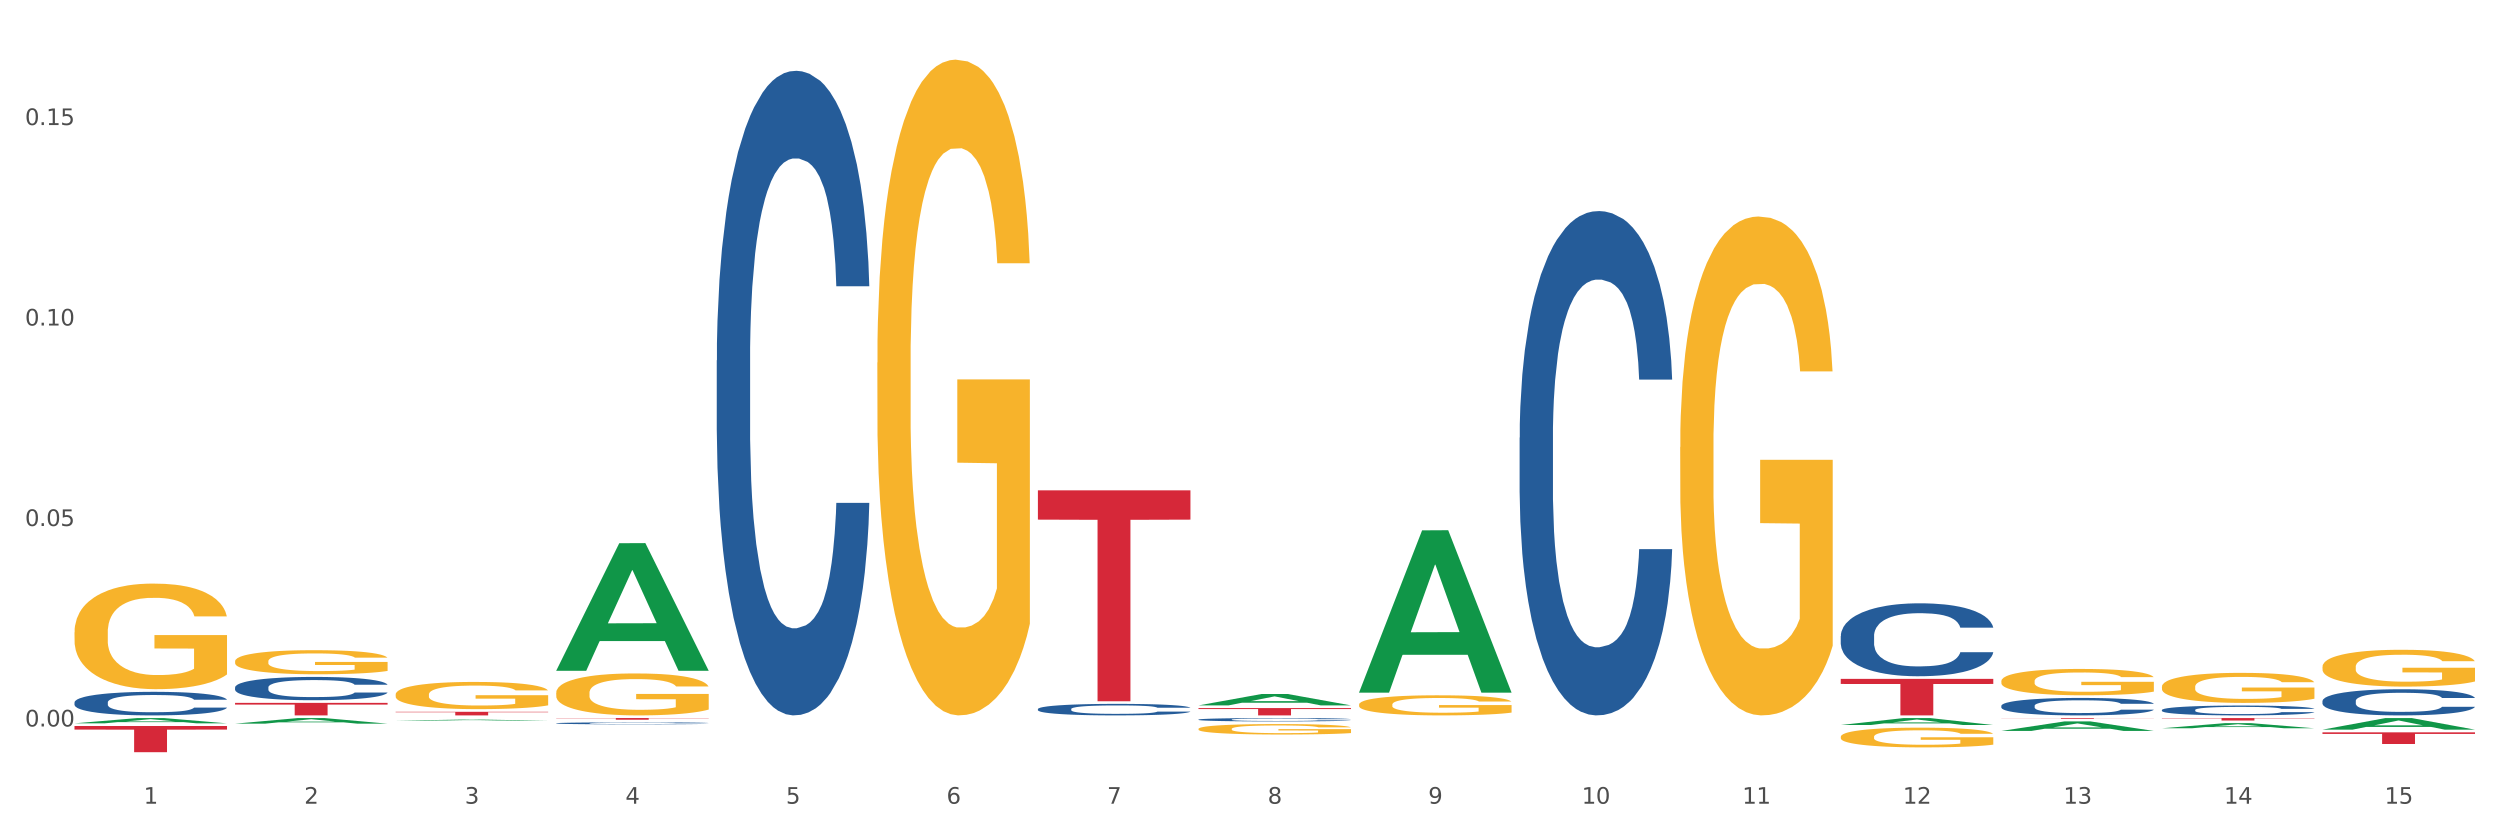
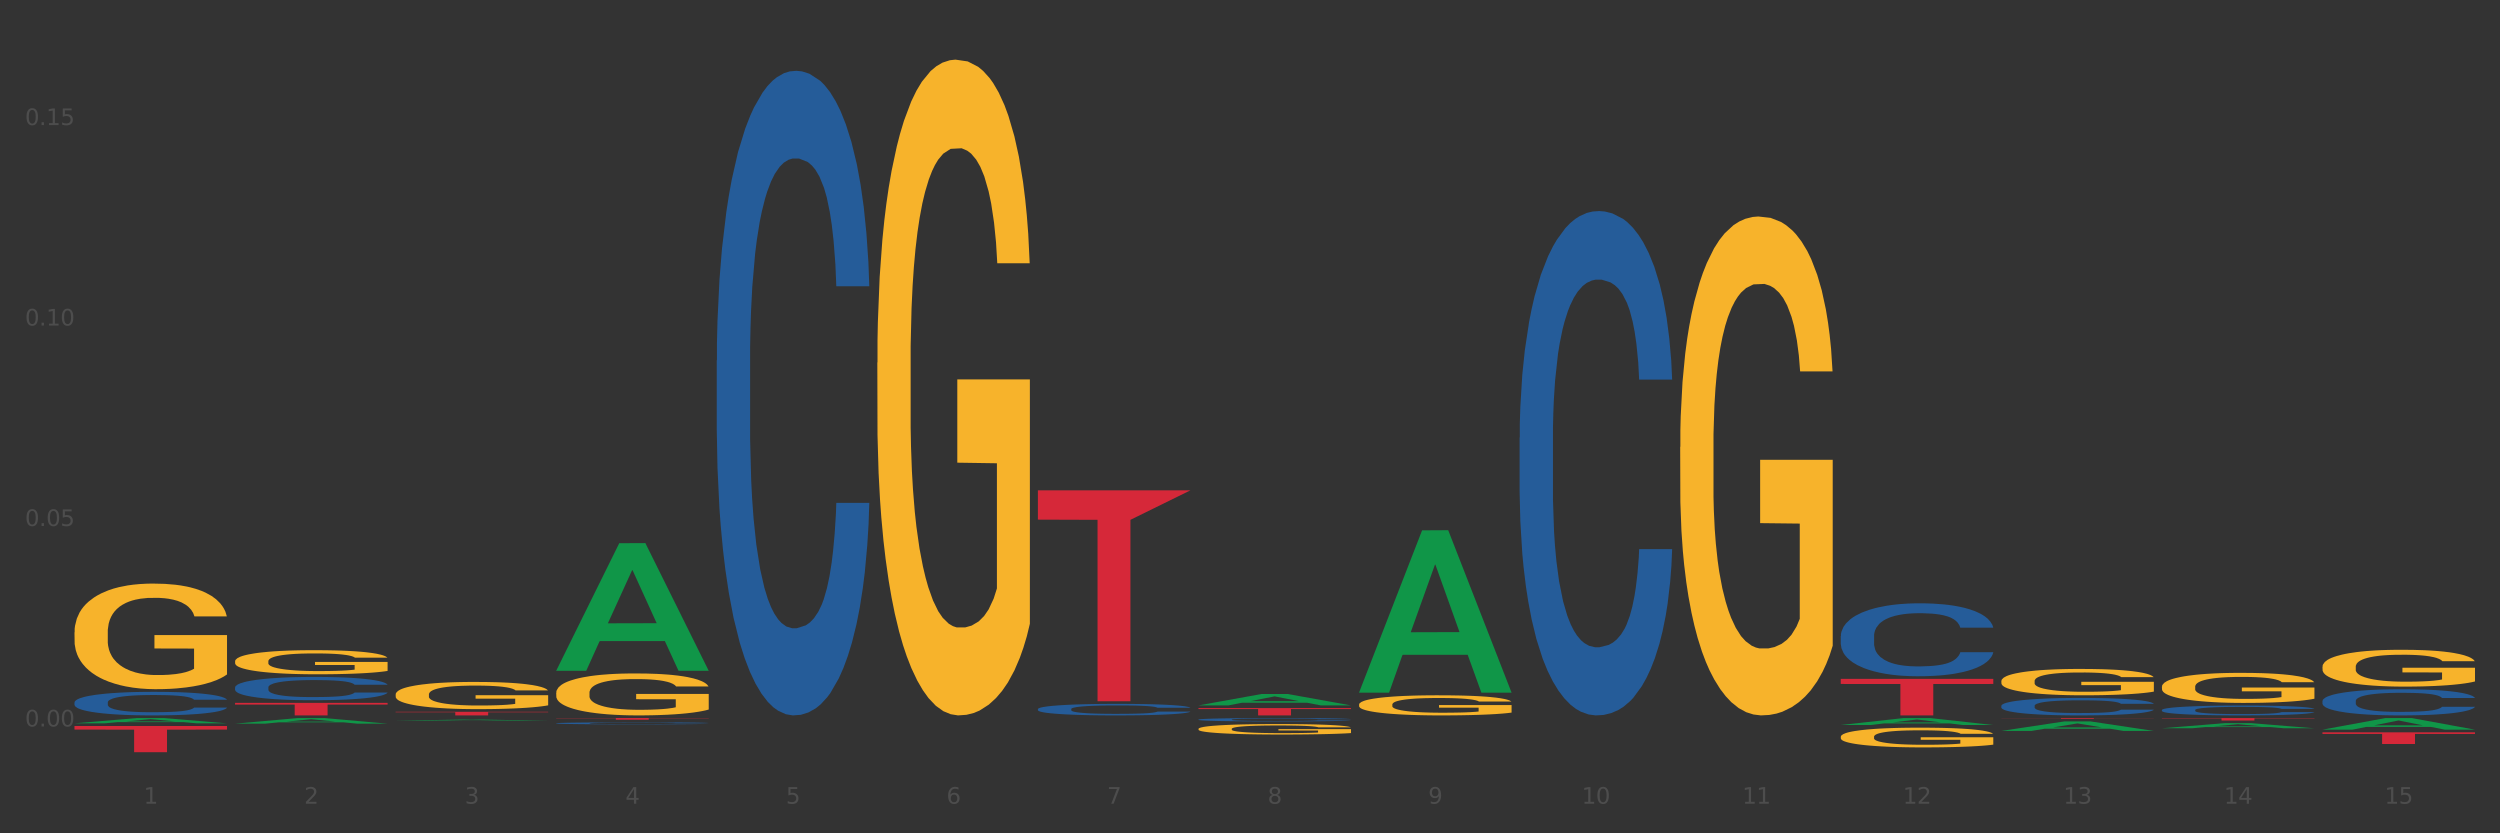
<svg xmlns="http://www.w3.org/2000/svg" xmlns:xlink="http://www.w3.org/1999/xlink" width="1080pt" height="360pt" viewBox="0 0 1080 360" version="1.1">
  <rect x="0" y="0" width="1080" height="360" fill="#333333" stroke="none" />
  <defs>
    <style type="text/css">*{stroke-linejoin: round; stroke-linecap: butt}</style>
  </defs>
  <g id="figure_1">
    <g id="patch_1">
-       <path d="M 0 360  L 1080 360  L 1080 0  L 0 0  z " style="fill: #ffffff; stroke: #ffffff; stroke-linejoin: miter" />
-     </g>
+       </g>
    <g id="axes_1">
      <g id="matplotlib.axis_1">
        <g id="xtick_1">
          <g id="text_1">
            <g style="fill: #4d4d4d" transform="translate(62.07 347.204) scale(0.096 -0.096)">
              <defs>
                <path id="DejaVuSans-31" d="M 794 531  L 1825 531  L 1825 4091  L 703 3866  L 703 4441  L 1819 4666  L 2450 4666  L 2450 531  L 3481 531  L 3481 0  L 794 0  L 794 531  z " transform="scale(0.016)" />
              </defs>
              <use xlink:href="#DejaVuSans-31" />
            </g>
          </g>
        </g>
        <g id="xtick_2">
          <g id="text_2">
            <g style="fill: #4d4d4d" transform="translate(131.436 347.204) scale(0.096 -0.096)">
              <defs>
                <path id="DejaVuSans-32" d="M 1228 531  L 3431 531  L 3431 0  L 469 0  L 469 531  Q 828 903 1448 1529  Q 2069 2156 2228 2338  Q 2531 2678 2651 2914  Q 2772 3150 2772 3378  Q 2772 3750 2511 3984  Q 2250 4219 1831 4219  Q 1534 4219 1204 4116  Q 875 4013 500 3803  L 500 4441  Q 881 4594 1212 4672  Q 1544 4750 1819 4750  Q 2544 4750 2975 4387  Q 3406 4025 3406 3419  Q 3406 3131 3298 2873  Q 3191 2616 2906 2266  Q 2828 2175 2409 1742  Q 1991 1309 1228 531  z " transform="scale(0.016)" />
              </defs>
              <use xlink:href="#DejaVuSans-32" />
            </g>
          </g>
        </g>
        <g id="xtick_3">
          <g id="text_3">
            <g style="fill: #4d4d4d" transform="translate(200.802 347.204) scale(0.096 -0.096)">
              <defs>
                <path id="DejaVuSans-33" d="M 2597 2516  Q 3050 2419 3304 2112  Q 3559 1806 3559 1356  Q 3559 666 3084 287  Q 2609 -91 1734 -91  Q 1441 -91 1130 -33  Q 819 25 488 141  L 488 750  Q 750 597 1062 519  Q 1375 441 1716 441  Q 2309 441 2620 675  Q 2931 909 2931 1356  Q 2931 1769 2642 2001  Q 2353 2234 1838 2234  L 1294 2234  L 1294 2753  L 1863 2753  Q 2328 2753 2575 2939  Q 2822 3125 2822 3475  Q 2822 3834 2567 4026  Q 2313 4219 1838 4219  Q 1578 4219 1281 4162  Q 984 4106 628 3988  L 628 4550  Q 988 4650 1302 4700  Q 1616 4750 1894 4750  Q 2613 4750 3031 4423  Q 3450 4097 3450 3541  Q 3450 3153 3228 2886  Q 3006 2619 2597 2516  z " transform="scale(0.016)" />
              </defs>
              <use xlink:href="#DejaVuSans-33" />
            </g>
          </g>
        </g>
        <g id="xtick_4">
          <g id="text_4">
            <g style="fill: #4d4d4d" transform="translate(270.169 347.204) scale(0.096 -0.096)">
              <defs>
                <path id="DejaVuSans-34" d="M 2419 4116  L 825 1625  L 2419 1625  L 2419 4116  z M 2253 4666  L 3047 4666  L 3047 1625  L 3713 1625  L 3713 1100  L 3047 1100  L 3047 0  L 2419 0  L 2419 1100  L 313 1100  L 313 1709  L 2253 4666  z " transform="scale(0.016)" />
              </defs>
              <use xlink:href="#DejaVuSans-34" />
            </g>
          </g>
        </g>
        <g id="xtick_5">
          <g id="text_5">
            <g style="fill: #4d4d4d" transform="translate(339.535 347.204) scale(0.096 -0.096)">
              <defs>
                <path id="DejaVuSans-35" d="M 691 4666  L 3169 4666  L 3169 4134  L 1269 4134  L 1269 2991  Q 1406 3038 1543 3061  Q 1681 3084 1819 3084  Q 2600 3084 3056 2656  Q 3513 2228 3513 1497  Q 3513 744 3044 326  Q 2575 -91 1722 -91  Q 1428 -91 1123 -41  Q 819 9 494 109  L 494 744  Q 775 591 1075 516  Q 1375 441 1709 441  Q 2250 441 2565 725  Q 2881 1009 2881 1497  Q 2881 1984 2565 2268  Q 2250 2553 1709 2553  Q 1456 2553 1204 2497  Q 953 2441 691 2322  L 691 4666  z " transform="scale(0.016)" />
              </defs>
              <use xlink:href="#DejaVuSans-35" />
            </g>
          </g>
        </g>
        <g id="xtick_6">
          <g id="text_6">
            <g style="fill: #4d4d4d" transform="translate(408.901 347.204) scale(0.096 -0.096)">
              <defs>
                <path id="DejaVuSans-36" d="M 2113 2584  Q 1688 2584 1439 2293  Q 1191 2003 1191 1497  Q 1191 994 1439 701  Q 1688 409 2113 409  Q 2538 409 2786 701  Q 3034 994 3034 1497  Q 3034 2003 2786 2293  Q 2538 2584 2113 2584  z M 3366 4563  L 3366 3988  Q 3128 4100 2886 4159  Q 2644 4219 2406 4219  Q 1781 4219 1451 3797  Q 1122 3375 1075 2522  Q 1259 2794 1537 2939  Q 1816 3084 2150 3084  Q 2853 3084 3261 2657  Q 3669 2231 3669 1497  Q 3669 778 3244 343  Q 2819 -91 2113 -91  Q 1303 -91 875 529  Q 447 1150 447 2328  Q 447 3434 972 4092  Q 1497 4750 2381 4750  Q 2619 4750 2861 4703  Q 3103 4656 3366 4563  z " transform="scale(0.016)" />
              </defs>
              <use xlink:href="#DejaVuSans-36" />
            </g>
          </g>
        </g>
        <g id="xtick_7">
          <g id="text_7">
            <g style="fill: #4d4d4d" transform="translate(478.267 347.204) scale(0.096 -0.096)">
              <defs>
                <path id="DejaVuSans-37" d="M 525 4666  L 3525 4666  L 3525 4397  L 1831 0  L 1172 0  L 2766 4134  L 525 4134  L 525 4666  z " transform="scale(0.016)" />
              </defs>
              <use xlink:href="#DejaVuSans-37" />
            </g>
          </g>
        </g>
        <g id="xtick_8">
          <g id="text_8">
            <g style="fill: #4d4d4d" transform="translate(547.634 347.204) scale(0.096 -0.096)">
              <defs>
                <path id="DejaVuSans-38" d="M 2034 2216  Q 1584 2216 1326 1975  Q 1069 1734 1069 1313  Q 1069 891 1326 650  Q 1584 409 2034 409  Q 2484 409 2743 651  Q 3003 894 3003 1313  Q 3003 1734 2745 1975  Q 2488 2216 2034 2216  z M 1403 2484  Q 997 2584 770 2862  Q 544 3141 544 3541  Q 544 4100 942 4425  Q 1341 4750 2034 4750  Q 2731 4750 3128 4425  Q 3525 4100 3525 3541  Q 3525 3141 3298 2862  Q 3072 2584 2669 2484  Q 3125 2378 3379 2068  Q 3634 1759 3634 1313  Q 3634 634 3220 271  Q 2806 -91 2034 -91  Q 1263 -91 848 271  Q 434 634 434 1313  Q 434 1759 690 2068  Q 947 2378 1403 2484  z M 1172 3481  Q 1172 3119 1398 2916  Q 1625 2713 2034 2713  Q 2441 2713 2670 2916  Q 2900 3119 2900 3481  Q 2900 3844 2670 4047  Q 2441 4250 2034 4250  Q 1625 4250 1398 4047  Q 1172 3844 1172 3481  z " transform="scale(0.016)" />
              </defs>
              <use xlink:href="#DejaVuSans-38" />
            </g>
          </g>
        </g>
        <g id="xtick_9">
          <g id="text_9">
            <g style="fill: #4d4d4d" transform="translate(617 347.204) scale(0.096 -0.096)">
              <defs>
                <path id="DejaVuSans-39" d="M 703 97  L 703 672  Q 941 559 1184 500  Q 1428 441 1663 441  Q 2288 441 2617 861  Q 2947 1281 2994 2138  Q 2813 1869 2534 1725  Q 2256 1581 1919 1581  Q 1219 1581 811 2004  Q 403 2428 403 3163  Q 403 3881 828 4315  Q 1253 4750 1959 4750  Q 2769 4750 3195 4129  Q 3622 3509 3622 2328  Q 3622 1225 3098 567  Q 2575 -91 1691 -91  Q 1453 -91 1209 -44  Q 966 3 703 97  z M 1959 2075  Q 2384 2075 2632 2365  Q 2881 2656 2881 3163  Q 2881 3666 2632 3958  Q 2384 4250 1959 4250  Q 1534 4250 1286 3958  Q 1038 3666 1038 3163  Q 1038 2656 1286 2365  Q 1534 2075 1959 2075  z " transform="scale(0.016)" />
              </defs>
              <use xlink:href="#DejaVuSans-39" />
            </g>
          </g>
        </g>
        <g id="xtick_10">
          <g id="text_10">
            <g style="fill: #4d4d4d" transform="translate(683.312 347.204) scale(0.096 -0.096)">
              <defs>
                <path id="DejaVuSans-30" d="M 2034 4250  Q 1547 4250 1301 3770  Q 1056 3291 1056 2328  Q 1056 1369 1301 889  Q 1547 409 2034 409  Q 2525 409 2770 889  Q 3016 1369 3016 2328  Q 3016 3291 2770 3770  Q 2525 4250 2034 4250  z M 2034 4750  Q 2819 4750 3233 4129  Q 3647 3509 3647 2328  Q 3647 1150 3233 529  Q 2819 -91 2034 -91  Q 1250 -91 836 529  Q 422 1150 422 2328  Q 422 3509 836 4129  Q 1250 4750 2034 4750  z " transform="scale(0.016)" />
              </defs>
              <use xlink:href="#DejaVuSans-31" />
              <use xlink:href="#DejaVuSans-30" transform="translate(63.623 0)" />
            </g>
          </g>
        </g>
        <g id="xtick_11">
          <g id="text_11">
            <g style="fill: #4d4d4d" transform="translate(752.678 347.204) scale(0.096 -0.096)">
              <use xlink:href="#DejaVuSans-31" />
              <use xlink:href="#DejaVuSans-31" transform="translate(63.623 0)" />
            </g>
          </g>
        </g>
        <g id="xtick_12">
          <g id="text_12">
            <g style="fill: #4d4d4d" transform="translate(822.044 347.204) scale(0.096 -0.096)">
              <use xlink:href="#DejaVuSans-31" />
              <use xlink:href="#DejaVuSans-32" transform="translate(63.623 0)" />
            </g>
          </g>
        </g>
        <g id="xtick_13">
          <g id="text_13">
            <g style="fill: #4d4d4d" transform="translate(891.411 347.204) scale(0.096 -0.096)">
              <use xlink:href="#DejaVuSans-31" />
              <use xlink:href="#DejaVuSans-33" transform="translate(63.623 0)" />
            </g>
          </g>
        </g>
        <g id="xtick_14">
          <g id="text_14">
            <g style="fill: #4d4d4d" transform="translate(960.777 347.204) scale(0.096 -0.096)">
              <use xlink:href="#DejaVuSans-31" />
              <use xlink:href="#DejaVuSans-34" transform="translate(63.623 0)" />
            </g>
          </g>
        </g>
        <g id="xtick_15">
          <g id="text_15">
            <g style="fill: #4d4d4d" transform="translate(1030.143 347.204) scale(0.096 -0.096)">
              <use xlink:href="#DejaVuSans-31" />
              <use xlink:href="#DejaVuSans-35" transform="translate(63.623 0)" />
            </g>
          </g>
        </g>
        <g id="xtick_16" />
        <g id="xtick_17" />
        <g id="xtick_18" />
        <g id="xtick_19" />
        <g id="xtick_20" />
        <g id="xtick_21" />
        <g id="xtick_22" />
        <g id="xtick_23" />
        <g id="xtick_24" />
        <g id="xtick_25" />
        <g id="xtick_26" />
        <g id="xtick_27" />
        <g id="xtick_28" />
        <g id="xtick_29" />
      </g>
      <g id="matplotlib.axis_2">
        <g id="ytick_1">
          <g id="text_16">
            <g style="fill: #4d4d4d" transform="translate(10.8 313.839) scale(0.096 -0.096)">
              <defs>
                <path id="DejaVuSans-2e" d="M 684 794  L 1344 794  L 1344 0  L 684 0  L 684 794  z " transform="scale(0.016)" />
              </defs>
              <use xlink:href="#DejaVuSans-30" />
              <use xlink:href="#DejaVuSans-2e" transform="translate(63.623 0)" />
              <use xlink:href="#DejaVuSans-30" transform="translate(95.41 0)" />
              <use xlink:href="#DejaVuSans-30" transform="translate(159.033 0)" />
            </g>
          </g>
        </g>
        <g id="ytick_2">
          <g id="text_17">
            <g style="fill: #4d4d4d" transform="translate(10.8 227.233) scale(0.096 -0.096)">
              <use xlink:href="#DejaVuSans-30" />
              <use xlink:href="#DejaVuSans-2e" transform="translate(63.623 0)" />
              <use xlink:href="#DejaVuSans-30" transform="translate(95.41 0)" />
              <use xlink:href="#DejaVuSans-35" transform="translate(159.033 0)" />
            </g>
          </g>
        </g>
        <g id="ytick_3">
          <g id="text_18">
            <g style="fill: #4d4d4d" transform="translate(10.8 140.628) scale(0.096 -0.096)">
              <use xlink:href="#DejaVuSans-30" />
              <use xlink:href="#DejaVuSans-2e" transform="translate(63.623 0)" />
              <use xlink:href="#DejaVuSans-31" transform="translate(95.41 0)" />
              <use xlink:href="#DejaVuSans-30" transform="translate(159.033 0)" />
            </g>
          </g>
        </g>
        <g id="ytick_4">
          <g id="text_19">
            <g style="fill: #4d4d4d" transform="translate(10.8 54.023) scale(0.096 -0.096)">
              <use xlink:href="#DejaVuSans-30" />
              <use xlink:href="#DejaVuSans-2e" transform="translate(63.623 0)" />
              <use xlink:href="#DejaVuSans-31" transform="translate(95.41 0)" />
              <use xlink:href="#DejaVuSans-35" transform="translate(159.033 0)" />
            </g>
          </g>
        </g>
        <g id="ytick_5" />
        <g id="ytick_6" />
        <g id="ytick_7" />
      </g>
      <g id="PolyCollection_1">
        <path d="M 32.175 312.48  L 32.243 312.478  L 59.417 310.194  L 70.695 310.191  L 98.073 312.485  L 85.029 312.485  L 79.119 311.951  L 51.061 311.951  L 50.857 311.959  L 45.151 312.485  L 32.175 312.485  L 32.175 312.48  L 54.594 311.632  L 75.586 311.63  L 65.192 310.68  L 65.056 310.676  L 64.92 310.682  L 54.526 311.63  L 54.594 311.632  L 32.175 312.48  z " clip-path="url(#p84f1fe3553)" style="fill: #109648" />
        <path d="M 240.274 289.686  L 240.342 289.634  L 267.516 234.668  L 278.793 234.616  L 306.172 289.789  L 293.128 289.789  L 287.217 276.941  L 259.16 276.941  L 258.956 277.149  L 253.249 289.789  L 240.274 289.789  L 240.274 289.686  L 262.693 269.274  L 283.685 269.222  L 273.291 246.376  L 273.155 246.272  L 273.019 246.428  L 262.625 269.222  L 262.693 269.274  L 240.274 289.686  z " clip-path="url(#p84f1fe3553)" style="fill: #109648" />
        <path d="M 517.739 304.727  L 517.806 304.722  L 544.981 299.811  L 556.258 299.806  L 583.636 304.736  L 570.593 304.736  L 564.682 303.588  L 536.625 303.588  L 536.421 303.606  L 530.714 304.736  L 517.739 304.736  L 517.739 304.727  L 540.157 302.903  L 561.15 302.898  L 550.755 300.857  L 550.62 300.848  L 550.484 300.862  L 540.089 302.898  L 540.157 302.903  L 517.739 304.727  z " clip-path="url(#p84f1fe3553)" style="fill: #109648" />
        <path d="M 587.105 299.096  L 587.173 299.03  L 614.347 229.11  L 625.624 229.044  L 653.003 299.228  L 639.959 299.228  L 634.049 282.885  L 605.991 282.885  L 605.787 283.148  L 600.081 299.228  L 587.105 299.228  L 587.105 299.096  L 609.524 273.132  L 630.516 273.066  L 620.122 244.004  L 619.986 243.872  L 619.85 244.07  L 609.456 273.066  L 609.524 273.132  L 587.105 299.096  z " clip-path="url(#p84f1fe3553)" style="fill: #109648" />
        <path d="M 864.57 315.761  L 864.638 315.757  L 891.812 311.656  L 903.089 311.652  L 930.468 315.768  L 917.424 315.768  L 911.513 314.81  L 883.456 314.81  L 883.252 314.825  L 877.545 315.768  L 864.57 315.768  L 864.57 315.761  L 886.989 314.238  L 907.981 314.234  L 897.587 312.53  L 897.451 312.522  L 897.315 312.533  L 886.921 314.234  L 886.989 314.238  L 864.57 315.761  z " clip-path="url(#p84f1fe3553)" style="fill: #109648" />
        <path d="M 795.203 313.203  L 795.271 313.2  L 822.446 310.194  L 833.723 310.191  L 861.101 313.209  L 848.058 313.209  L 842.147 312.506  L 814.09 312.506  L 813.886 312.517  L 808.179 313.209  L 795.203 313.209  L 795.203 313.203  L 817.622 312.087  L 838.615 312.084  L 828.22 310.834  L 828.084 310.829  L 827.949 310.837  L 817.554 312.084  L 817.622 312.087  L 795.203 313.203  z " clip-path="url(#p84f1fe3553)" style="fill: #109648" />
        <path d="M 933.936 314.612  L 934.004 314.61  L 961.178 312.397  L 972.456 312.395  L 999.834 314.616  L 986.79 314.616  L 980.88 314.099  L 952.822 314.099  L 952.618 314.108  L 946.912 314.616  L 933.936 314.616  L 933.936 314.612  L 956.355 313.791  L 977.347 313.788  L 966.953 312.869  L 966.817 312.865  L 966.681 312.871  L 956.287 313.788  L 956.355 313.791  L 933.936 314.612  z " clip-path="url(#p84f1fe3553)" style="fill: #109648" />
        <path d="M 379.006 156.67  L 379.084 156.411  L 379.084 147.097  L 379.24 139.077  L 380.018 119.673  L 381.185 103.633  L 382.04 95.095  L 382.896 88.11  L 383.908 81.125  L 385.152 73.881  L 387.409 63.273  L 388.809 57.84  L 390.521 52.149  L 393.633 43.87  L 395.889 39.213  L 398.223 35.332  L 402.035 30.675  L 404.525 28.605  L 407.17 27.053  L 410.36 26.018  L 412.772 25.759  L 418.062 26.536  L 422.575 28.864  L 424.753 30.675  L 427.554 33.78  L 429.032 35.849  L 431.444 39.989  L 433.934 45.422  L 435.646 50.079  L 438.213 58.875  L 440.158 67.672  L 441.948 78.538  L 442.881 86.04  L 443.581 93.026  L 444.204 101.046  L 444.826 113.723  L 430.822 113.723  L 430.277 104.668  L 429.422 96.13  L 428.177 87.851  L 427.087 82.677  L 425.22 76.209  L 423.509 72.07  L 421.719 68.965  L 419.541 66.378  L 417.829 65.084  L 415.417 64.049  L 410.671 64.308  L 407.481 66.378  L 405.303 68.965  L 403.903 71.294  L 402.658 73.881  L 401.257 77.503  L 399.624 82.936  L 398.456 87.851  L 397.289 94.061  L 396.356 100.27  L 395.5 107.514  L 394.8 115.275  L 394.255 123.295  L 393.788 133.127  L 393.399 149.426  L 393.399 184.87  L 393.555 192.89  L 393.944 203.497  L 394.411 211.518  L 395.189 221.09  L 395.889 227.558  L 397.212 236.872  L 398.69 244.633  L 399.857 249.549  L 401.024 253.688  L 403.047 259.38  L 405.303 264.037  L 407.248 266.883  L 409.893 269.47  L 411.683 270.505  L 413.239 271.022  L 417.051 271.022  L 419.774 270.246  L 422.808 268.435  L 425.142 266.107  L 427.087 263.261  L 429.266 258.604  L 430.666 254.206  L 430.666 200.134  L 413.55 199.875  L 413.55 163.914  L 444.904 163.914  L 444.904 269.47  L 443.581 274.903  L 442.103 279.819  L 440.547 284.217  L 438.213 289.65  L 435.412 294.824  L 432.923 298.446  L 430.277 301.551  L 427.165 304.397  L 423.12 306.984  L 420.63 308.019  L 417.518 308.795  L 413.861 309.054  L 410.671 308.536  L 407.559 307.243  L 404.292 304.914  L 401.102 301.551  L 398.69 298.188  L 396.278 294.048  L 393.711 288.615  L 391.688 283.441  L 390.132 278.784  L 388.42 272.833  L 386.553 265.072  L 385.152 258.087  L 383.908 250.843  L 382.585 241.529  L 381.651 233.509  L 380.718 223.419  L 380.173 215.916  L 379.551 204.274  L 379.084 187.974  L 379.006 156.67  z " clip-path="url(#p84f1fe3553)" style="fill: #f7b32b" />
        <path d="M 1003.302 288.055  L 1003.38 288.041  L 1003.38 287.517  L 1003.535 287.067  L 1004.314 285.977  L 1005.481 285.076  L 1006.336 284.596  L 1007.192 284.204  L 1008.204 283.812  L 1009.448 283.405  L 1011.705 282.809  L 1013.105 282.504  L 1014.817 282.184  L 1017.929 281.719  L 1020.185 281.457  L 1022.519 281.239  L 1026.331 280.978  L 1028.821 280.861  L 1031.466 280.774  L 1034.656 280.716  L 1037.068 280.702  L 1042.358 280.745  L 1046.871 280.876  L 1049.049 280.978  L 1051.85 281.152  L 1053.328 281.268  L 1055.74 281.501  L 1058.23 281.806  L 1059.942 282.068  L 1062.509 282.562  L 1064.454 283.056  L 1066.244 283.666  L 1067.177 284.088  L 1067.877 284.48  L 1068.5 284.931  L 1069.122 285.643  L 1055.118 285.643  L 1054.573 285.134  L 1053.717 284.654  L 1052.473 284.189  L 1051.383 283.899  L 1049.516 283.535  L 1047.805 283.303  L 1046.015 283.128  L 1043.837 282.983  L 1042.125 282.911  L 1039.713 282.852  L 1034.967 282.867  L 1031.777 282.983  L 1029.599 283.128  L 1028.199 283.259  L 1026.954 283.405  L 1025.553 283.608  L 1023.919 283.913  L 1022.752 284.189  L 1021.585 284.538  L 1020.652 284.887  L 1019.796 285.294  L 1019.096 285.73  L 1018.551 286.18  L 1018.084 286.733  L 1017.695 287.648  L 1017.695 289.639  L 1017.851 290.09  L 1018.24 290.685  L 1018.707 291.136  L 1019.485 291.674  L 1020.185 292.037  L 1021.508 292.56  L 1022.986 292.996  L 1024.153 293.272  L 1025.32 293.505  L 1027.343 293.824  L 1029.599 294.086  L 1031.544 294.246  L 1034.189 294.391  L 1035.979 294.449  L 1037.535 294.478  L 1041.347 294.478  L 1044.07 294.435  L 1047.104 294.333  L 1049.438 294.202  L 1051.383 294.042  L 1053.562 293.781  L 1054.962 293.534  L 1054.962 290.497  L 1037.846 290.482  L 1037.846 288.462  L 1069.2 288.462  L 1069.2 294.391  L 1067.877 294.696  L 1066.399 294.973  L 1064.843 295.22  L 1062.509 295.525  L 1059.708 295.815  L 1057.219 296.019  L 1054.573 296.193  L 1051.461 296.353  L 1047.416 296.498  L 1044.926 296.557  L 1041.814 296.6  L 1038.157 296.615  L 1034.967 296.586  L 1031.855 296.513  L 1028.588 296.382  L 1025.398 296.193  L 1022.986 296.004  L 1020.574 295.772  L 1018.007 295.467  L 1015.984 295.176  L 1014.428 294.914  L 1012.716 294.58  L 1010.849 294.144  L 1009.448 293.752  L 1008.204 293.345  L 1006.881 292.822  L 1005.947 292.371  L 1005.014 291.804  L 1004.469 291.383  L 1003.847 290.729  L 1003.38 289.813  L 1003.302 288.055  z " clip-path="url(#p84f1fe3553)" style="fill: #f7b32b" />
        <path d="M 933.936 296.674  L 934.014 296.662  L 934.014 296.235  L 934.169 295.868  L 934.947 294.978  L 936.114 294.243  L 936.97 293.852  L 937.826 293.532  L 938.837 293.212  L 940.082 292.879  L 942.338 292.393  L 943.739 292.144  L 945.45 291.883  L 948.563 291.504  L 950.819 291.291  L 953.153 291.113  L 956.965 290.899  L 959.455 290.804  L 962.1 290.733  L 965.29 290.686  L 967.702 290.674  L 972.992 290.71  L 977.505 290.816  L 979.683 290.899  L 982.484 291.042  L 983.962 291.136  L 986.374 291.326  L 988.864 291.575  L 990.575 291.789  L 993.143 292.192  L 995.088 292.595  L 996.877 293.093  L 997.811 293.437  L 998.511 293.757  L 999.134 294.125  L 999.756 294.706  L 985.752 294.706  L 985.207 294.291  L 984.351 293.899  L 983.106 293.52  L 982.017 293.283  L 980.15 292.986  L 978.438 292.796  L 976.649 292.654  L 974.47 292.536  L 972.759 292.476  L 970.347 292.429  L 965.601 292.441  L 962.411 292.536  L 960.233 292.654  L 958.832 292.761  L 957.588 292.879  L 956.187 293.046  L 954.553 293.295  L 953.386 293.52  L 952.219 293.804  L 951.286 294.089  L 950.43 294.421  L 949.73 294.777  L 949.185 295.144  L 948.718 295.595  L 948.329 296.342  L 948.329 297.967  L 948.485 298.334  L 948.874 298.82  L 949.341 299.188  L 950.119 299.627  L 950.819 299.923  L 952.141 300.35  L 953.62 300.706  L 954.787 300.931  L 955.954 301.121  L 957.977 301.382  L 960.233 301.595  L 962.178 301.725  L 964.823 301.844  L 966.613 301.891  L 968.169 301.915  L 971.981 301.915  L 974.704 301.88  L 977.738 301.797  L 980.072 301.69  L 982.017 301.559  L 984.196 301.346  L 985.596 301.144  L 985.596 298.666  L 968.48 298.654  L 968.48 297.006  L 999.834 297.006  L 999.834 301.844  L 998.511 302.093  L 997.033 302.318  L 995.477 302.52  L 993.143 302.769  L 990.342 303.006  L 987.852 303.172  L 985.207 303.314  L 982.095 303.445  L 978.049 303.563  L 975.56 303.611  L 972.448 303.646  L 968.791 303.658  L 965.601 303.635  L 962.489 303.575  L 959.221 303.469  L 956.032 303.314  L 953.62 303.16  L 951.208 302.971  L 948.64 302.722  L 946.618 302.484  L 945.061 302.271  L 943.35 301.998  L 941.483 301.642  L 940.082 301.322  L 938.837 300.99  L 937.515 300.563  L 936.581 300.196  L 935.648 299.733  L 935.103 299.389  L 934.48 298.856  L 934.014 298.109  L 933.936 296.674  z " clip-path="url(#p84f1fe3553)" style="fill: #f7b32b" />
        <path d="M 864.57 294.241  L 864.647 294.231  L 864.647 293.857  L 864.803 293.534  L 865.581 292.754  L 866.748 292.11  L 867.604 291.766  L 868.46 291.486  L 869.471 291.205  L 870.716 290.914  L 872.972 290.487  L 874.373 290.269  L 876.084 290.04  L 879.196 289.707  L 881.453 289.52  L 883.787 289.364  L 887.599 289.177  L 890.089 289.094  L 892.734 289.031  L 895.924 288.99  L 898.336 288.979  L 903.626 289.011  L 908.139 289.104  L 910.317 289.177  L 913.118 289.302  L 914.596 289.385  L 917.008 289.551  L 919.498 289.77  L 921.209 289.957  L 923.777 290.31  L 925.722 290.664  L 927.511 291.101  L 928.445 291.402  L 929.145 291.683  L 929.767 292.006  L 930.39 292.515  L 916.385 292.515  L 915.841 292.151  L 914.985 291.808  L 913.74 291.475  L 912.651 291.267  L 910.784 291.007  L 909.072 290.841  L 907.283 290.716  L 905.104 290.612  L 903.393 290.56  L 900.981 290.518  L 896.235 290.529  L 893.045 290.612  L 890.867 290.716  L 889.466 290.81  L 888.221 290.914  L 886.821 291.059  L 885.187 291.278  L 884.02 291.475  L 882.853 291.725  L 881.919 291.974  L 881.064 292.266  L 880.363 292.577  L 879.819 292.9  L 879.352 293.295  L 878.963 293.95  L 878.963 295.375  L 879.119 295.697  L 879.508 296.124  L 879.974 296.446  L 880.752 296.831  L 881.453 297.091  L 882.775 297.465  L 884.253 297.777  L 885.42 297.975  L 886.587 298.141  L 888.61 298.37  L 890.867 298.557  L 892.812 298.671  L 895.457 298.775  L 897.246 298.817  L 898.802 298.838  L 902.615 298.838  L 905.338 298.807  L 908.372 298.734  L 910.706 298.64  L 912.651 298.526  L 914.829 298.339  L 916.23 298.162  L 916.23 295.988  L 899.114 295.978  L 899.114 294.533  L 930.468 294.533  L 930.468 298.775  L 929.145 298.994  L 927.667 299.191  L 926.111 299.368  L 923.777 299.587  L 920.976 299.794  L 918.486 299.94  L 915.841 300.065  L 912.729 300.179  L 908.683 300.283  L 906.193 300.325  L 903.081 300.356  L 899.425 300.366  L 896.235 300.346  L 893.123 300.294  L 889.855 300.2  L 886.665 300.065  L 884.253 299.93  L 881.842 299.763  L 879.274 299.545  L 877.251 299.337  L 875.695 299.15  L 873.984 298.911  L 872.116 298.599  L 870.716 298.318  L 869.471 298.027  L 868.149 297.652  L 867.215 297.33  L 866.281 296.924  L 865.737 296.623  L 865.114 296.155  L 864.647 295.5  L 864.57 294.241  z " clip-path="url(#p84f1fe3553)" style="fill: #f7b32b" />
        <path d="M 795.203 318.288  L 795.281 318.28  L 795.281 318  L 795.437 317.758  L 796.215 317.174  L 797.382 316.691  L 798.238 316.434  L 799.094 316.224  L 800.105 316.013  L 801.35 315.795  L 803.606 315.476  L 805.006 315.312  L 806.718 315.141  L 809.83 314.892  L 812.086 314.751  L 814.42 314.635  L 818.233 314.494  L 820.722 314.432  L 823.368 314.385  L 826.557 314.354  L 828.969 314.346  L 834.26 314.37  L 838.772 314.44  L 840.951 314.494  L 843.752 314.588  L 845.23 314.65  L 847.642 314.775  L 850.131 314.938  L 851.843 315.079  L 854.41 315.343  L 856.355 315.608  L 858.145 315.935  L 859.078 316.161  L 859.779 316.372  L 860.401 316.613  L 861.024 316.995  L 847.019 316.995  L 846.475 316.722  L 845.619 316.465  L 844.374 316.216  L 843.285 316.06  L 841.418 315.865  L 839.706 315.741  L 837.916 315.647  L 835.738 315.569  L 834.026 315.53  L 831.615 315.499  L 826.869 315.507  L 823.679 315.569  L 821.5 315.647  L 820.1 315.717  L 818.855 315.795  L 817.455 315.904  L 815.821 316.068  L 814.654 316.216  L 813.487 316.403  L 812.553 316.59  L 811.697 316.808  L 810.997 317.042  L 810.453 317.283  L 809.986 317.579  L 809.597 318.07  L 809.597 319.137  L 809.752 319.379  L 810.141 319.698  L 810.608 319.939  L 811.386 320.228  L 812.086 320.422  L 813.409 320.703  L 814.887 320.937  L 816.054 321.085  L 817.221 321.209  L 819.244 321.381  L 821.5 321.521  L 823.445 321.606  L 826.091 321.684  L 827.88 321.716  L 829.436 321.731  L 833.248 321.731  L 835.971 321.708  L 839.006 321.653  L 841.34 321.583  L 843.285 321.497  L 845.463 321.357  L 846.864 321.225  L 846.864 319.597  L 829.747 319.589  L 829.747 318.506  L 861.101 318.506  L 861.101 321.684  L 859.779 321.848  L 858.3 321.996  L 856.744 322.128  L 854.41 322.292  L 851.61 322.448  L 849.12 322.557  L 846.475 322.65  L 843.363 322.736  L 839.317 322.814  L 836.827 322.845  L 833.715 322.868  L 830.059 322.876  L 826.869 322.861  L 823.757 322.822  L 820.489 322.752  L 817.299 322.65  L 814.887 322.549  L 812.475 322.424  L 809.908 322.261  L 807.885 322.105  L 806.329 321.965  L 804.617 321.786  L 802.75 321.552  L 801.35 321.342  L 800.105 321.124  L 798.782 320.843  L 797.849 320.602  L 796.915 320.298  L 796.37 320.072  L 795.748 319.721  L 795.281 319.231  L 795.203 318.288  z " clip-path="url(#p84f1fe3553)" style="fill: #f7b32b" />
        <path d="M 725.837 193.122  L 725.915 192.925  L 725.915 185.839  L 726.071 179.738  L 726.849 164.976  L 728.016 152.772  L 728.871 146.277  L 729.727 140.963  L 730.739 135.648  L 731.984 130.137  L 734.24 122.067  L 735.64 117.934  L 737.352 113.604  L 740.464 107.305  L 742.72 103.762  L 745.054 100.81  L 748.866 97.267  L 751.356 95.692  L 754.001 94.511  L 757.191 93.724  L 759.603 93.527  L 764.894 94.118  L 769.406 95.889  L 771.585 97.267  L 774.385 99.629  L 775.864 101.204  L 778.275 104.353  L 780.765 108.486  L 782.477 112.029  L 785.044 118.721  L 786.989 125.413  L 788.779 133.68  L 789.712 139.388  L 790.412 144.702  L 791.035 150.804  L 791.657 160.449  L 777.653 160.449  L 777.108 153.56  L 776.253 147.064  L 775.008 140.766  L 773.919 136.829  L 772.051 131.909  L 770.34 128.759  L 768.55 126.397  L 766.372 124.429  L 764.66 123.445  L 762.248 122.658  L 757.502 122.855  L 754.313 124.429  L 752.134 126.397  L 750.734 128.169  L 749.489 130.137  L 748.088 132.893  L 746.455 137.026  L 745.288 140.766  L 744.121 145.49  L 743.187 150.214  L 742.331 155.725  L 741.631 161.63  L 741.086 167.731  L 740.62 175.211  L 740.23 187.611  L 740.23 214.576  L 740.386 220.678  L 740.775 228.748  L 741.242 234.85  L 742.02 242.132  L 742.72 247.053  L 744.043 254.139  L 745.521 260.044  L 746.688 263.783  L 747.855 266.932  L 749.878 271.263  L 752.134 274.806  L 754.079 276.971  L 756.724 278.939  L 758.514 279.726  L 760.07 280.12  L 763.882 280.12  L 766.605 279.529  L 769.639 278.152  L 771.974 276.38  L 773.919 274.215  L 776.097 270.672  L 777.497 267.326  L 777.497 226.189  L 760.381 225.992  L 760.381 198.633  L 791.735 198.633  L 791.735 278.939  L 790.412 283.072  L 788.934 286.812  L 787.378 290.158  L 785.044 294.292  L 782.243 298.228  L 779.754 300.984  L 777.108 303.346  L 773.996 305.511  L 769.951 307.479  L 767.461 308.266  L 764.349 308.857  L 760.692 309.054  L 757.502 308.66  L 754.39 307.676  L 751.123 305.904  L 747.933 303.346  L 745.521 300.787  L 743.109 297.638  L 740.542 293.504  L 738.519 289.568  L 736.963 286.025  L 735.251 281.498  L 733.384 275.593  L 731.984 270.279  L 730.739 264.767  L 729.416 257.682  L 728.482 251.58  L 727.549 243.904  L 727.004 238.196  L 726.382 229.338  L 725.915 216.938  L 725.837 193.122  z " clip-path="url(#p84f1fe3553)" style="fill: #f7b32b" />
        <path d="M 587.105 304.38  L 587.183 304.372  L 587.183 304.087  L 587.338 303.841  L 588.116 303.246  L 589.283 302.754  L 590.139 302.492  L 590.995 302.278  L 592.006 302.064  L 593.251 301.841  L 595.507 301.516  L 596.908 301.349  L 598.619 301.175  L 601.731 300.921  L 603.988 300.778  L 606.322 300.659  L 610.134 300.516  L 612.624 300.453  L 615.269 300.405  L 618.459 300.374  L 620.871 300.366  L 626.161 300.389  L 630.674 300.461  L 632.852 300.516  L 635.653 300.612  L 637.131 300.675  L 639.543 300.802  L 642.033 300.969  L 643.744 301.111  L 646.312 301.381  L 648.257 301.651  L 650.046 301.984  L 650.98 302.214  L 651.68 302.429  L 652.302 302.674  L 652.925 303.063  L 638.921 303.063  L 638.376 302.786  L 637.52 302.524  L 636.275 302.27  L 635.186 302.111  L 633.319 301.913  L 631.607 301.786  L 629.818 301.691  L 627.639 301.611  L 625.928 301.572  L 623.516 301.54  L 618.77 301.548  L 615.58 301.611  L 613.402 301.691  L 612.001 301.762  L 610.756 301.841  L 609.356 301.952  L 607.722 302.119  L 606.555 302.27  L 605.388 302.46  L 604.455 302.651  L 603.599 302.873  L 602.898 303.111  L 602.354 303.357  L 601.887 303.658  L 601.498 304.158  L 601.498 305.245  L 601.654 305.491  L 602.043 305.816  L 602.509 306.062  L 603.287 306.356  L 603.988 306.554  L 605.31 306.84  L 606.789 307.078  L 607.956 307.229  L 609.123 307.356  L 611.145 307.53  L 613.402 307.673  L 615.347 307.76  L 617.992 307.84  L 619.781 307.871  L 621.337 307.887  L 625.15 307.887  L 627.873 307.863  L 630.907 307.808  L 633.241 307.737  L 635.186 307.649  L 637.365 307.506  L 638.765 307.372  L 638.765 305.713  L 621.649 305.705  L 621.649 304.602  L 653.003 304.602  L 653.003 307.84  L 651.68 308.006  L 650.202 308.157  L 648.646 308.292  L 646.312 308.459  L 643.511 308.617  L 641.021 308.728  L 638.376 308.824  L 635.264 308.911  L 631.218 308.99  L 628.729 309.022  L 625.617 309.046  L 621.96 309.054  L 618.77 309.038  L 615.658 308.998  L 612.39 308.927  L 609.2 308.824  L 606.789 308.72  L 604.377 308.593  L 601.809 308.427  L 599.786 308.268  L 598.23 308.125  L 596.519 307.943  L 594.652 307.705  L 593.251 307.491  L 592.006 307.268  L 590.684 306.983  L 589.75 306.737  L 588.816 306.427  L 588.272 306.197  L 587.649 305.84  L 587.183 305.34  L 587.105 304.38  z " clip-path="url(#p84f1fe3553)" style="fill: #f7b32b" />
        <path d="M 517.739 314.884  L 517.816 314.88  L 517.816 314.731  L 517.972 314.603  L 518.75 314.293  L 519.917 314.037  L 520.773 313.901  L 521.629 313.789  L 522.64 313.678  L 523.885 313.562  L 526.141 313.393  L 527.542 313.306  L 529.253 313.215  L 532.365 313.083  L 534.621 313.009  L 536.956 312.947  L 540.768 312.872  L 543.257 312.839  L 545.903 312.815  L 549.093 312.798  L 551.504 312.794  L 556.795 312.806  L 561.307 312.844  L 563.486 312.872  L 566.287 312.922  L 567.765 312.955  L 570.177 313.021  L 572.666 313.108  L 574.378 313.182  L 576.946 313.323  L 578.891 313.463  L 580.68 313.637  L 581.614 313.756  L 582.314 313.868  L 582.936 313.996  L 583.559 314.198  L 569.554 314.198  L 569.01 314.054  L 568.154 313.917  L 566.909 313.785  L 565.82 313.703  L 563.953 313.599  L 562.241 313.533  L 560.452 313.484  L 558.273 313.442  L 556.562 313.422  L 554.15 313.405  L 549.404 313.409  L 546.214 313.442  L 544.035 313.484  L 542.635 313.521  L 541.39 313.562  L 539.99 313.62  L 538.356 313.707  L 537.189 313.785  L 536.022 313.884  L 535.088 313.983  L 534.232 314.099  L 533.532 314.223  L 532.988 314.351  L 532.521 314.508  L 532.132 314.768  L 532.132 315.334  L 532.287 315.462  L 532.676 315.631  L 533.143 315.759  L 533.921 315.912  L 534.621 316.016  L 535.944 316.164  L 537.422 316.288  L 538.589 316.367  L 539.756 316.433  L 541.779 316.524  L 544.035 316.598  L 545.981 316.643  L 548.626 316.685  L 550.415 316.701  L 551.971 316.709  L 555.784 316.709  L 558.507 316.697  L 561.541 316.668  L 563.875 316.631  L 565.82 316.585  L 567.998 316.511  L 569.399 316.441  L 569.399 315.578  L 552.282 315.574  L 552.282 314.999  L 583.636 314.999  L 583.636 316.685  L 582.314 316.771  L 580.836 316.85  L 579.28 316.92  L 576.946 317.007  L 574.145 317.089  L 571.655 317.147  L 569.01 317.197  L 565.898 317.242  L 561.852 317.283  L 559.362 317.3  L 556.25 317.312  L 552.594 317.317  L 549.404 317.308  L 546.292 317.288  L 543.024 317.25  L 539.834 317.197  L 537.422 317.143  L 535.01 317.077  L 532.443 316.99  L 530.42 316.908  L 528.864 316.833  L 527.153 316.738  L 525.285 316.614  L 523.885 316.503  L 522.64 316.387  L 521.317 316.239  L 520.384 316.111  L 519.45 315.949  L 518.906 315.83  L 518.283 315.644  L 517.816 315.384  L 517.739 314.884  z " clip-path="url(#p84f1fe3553)" style="fill: #f7b32b" />
        <path d="M 32.175 273.188  L 32.253 273.146  L 32.253 271.646  L 32.408 270.355  L 33.186 267.23  L 34.353 264.646  L 35.209 263.271  L 36.065 262.146  L 37.076 261.021  L 38.321 259.855  L 40.578 258.146  L 41.978 257.271  L 43.69 256.355  L 46.802 255.021  L 49.058 254.271  L 51.392 253.646  L 55.204 252.896  L 57.694 252.563  L 60.339 252.313  L 63.529 252.146  L 65.941 252.105  L 71.231 252.23  L 75.744 252.605  L 77.922 252.896  L 80.723 253.396  L 82.201 253.73  L 84.613 254.396  L 87.103 255.271  L 88.815 256.021  L 91.382 257.438  L 93.327 258.855  L 95.116 260.605  L 96.05 261.813  L 96.75 262.938  L 97.373 264.23  L 97.995 266.271  L 83.991 266.271  L 83.446 264.813  L 82.59 263.438  L 81.346 262.105  L 80.256 261.271  L 78.389 260.23  L 76.677 259.563  L 74.888 259.063  L 72.71 258.646  L 70.998 258.438  L 68.586 258.271  L 63.84 258.313  L 60.65 258.646  L 58.472 259.063  L 57.071 259.438  L 55.827 259.855  L 54.426 260.438  L 52.792 261.313  L 51.625 262.105  L 50.458 263.105  L 49.525 264.105  L 48.669 265.271  L 47.969 266.521  L 47.424 267.813  L 46.957 269.396  L 46.568 272.021  L 46.568 277.73  L 46.724 279.021  L 47.113 280.73  L 47.58 282.021  L 48.358 283.563  L 49.058 284.605  L 50.381 286.105  L 51.859 287.355  L 53.026 288.146  L 54.193 288.813  L 56.216 289.73  L 58.472 290.48  L 60.417 290.938  L 63.062 291.355  L 64.852 291.521  L 66.408 291.605  L 70.22 291.605  L 72.943 291.48  L 75.977 291.188  L 78.311 290.813  L 80.256 290.355  L 82.435 289.605  L 83.835 288.896  L 83.835 280.188  L 66.719 280.146  L 66.719 274.355  L 98.073 274.355  L 98.073 291.355  L 96.75 292.23  L 95.272 293.021  L 93.716 293.73  L 91.382 294.605  L 88.581 295.438  L 86.091 296.021  L 83.446 296.521  L 80.334 296.98  L 76.288 297.396  L 73.799 297.563  L 70.687 297.688  L 67.03 297.73  L 63.84 297.646  L 60.728 297.438  L 57.461 297.063  L 54.271 296.521  L 51.859 295.98  L 49.447 295.313  L 46.879 294.438  L 44.857 293.605  L 43.301 292.855  L 41.589 291.896  L 39.722 290.646  L 38.321 289.521  L 37.076 288.355  L 35.754 286.855  L 34.82 285.563  L 33.887 283.938  L 33.342 282.73  L 32.72 280.855  L 32.253 278.23  L 32.175 273.188  z " clip-path="url(#p84f1fe3553)" style="fill: #f7b32b" />
        <path d="M 240.274 299.303  L 240.351 299.287  L 240.351 298.691  L 240.507 298.178  L 241.285 296.936  L 242.452 295.91  L 243.308 295.364  L 244.164 294.917  L 245.175 294.47  L 246.42 294.006  L 248.676 293.327  L 250.077 292.98  L 251.788 292.616  L 254.9 292.086  L 257.157 291.788  L 259.491 291.54  L 263.303 291.242  L 265.793 291.109  L 268.438 291.01  L 271.628 290.944  L 274.04 290.927  L 279.33 290.977  L 283.843 291.126  L 286.021 291.242  L 288.822 291.44  L 290.3 291.573  L 292.712 291.838  L 295.202 292.185  L 296.913 292.483  L 299.481 293.046  L 301.426 293.609  L 303.215 294.304  L 304.149 294.784  L 304.849 295.231  L 305.471 295.744  L 306.094 296.555  L 292.089 296.555  L 291.545 295.976  L 290.689 295.43  L 289.444 294.9  L 288.355 294.569  L 286.488 294.155  L 284.776 293.89  L 282.987 293.692  L 280.808 293.526  L 279.097 293.443  L 276.685 293.377  L 271.939 293.394  L 268.749 293.526  L 266.571 293.692  L 265.17 293.841  L 263.925 294.006  L 262.525 294.238  L 260.891 294.585  L 259.724 294.9  L 258.557 295.297  L 257.623 295.695  L 256.768 296.158  L 256.067 296.655  L 255.523 297.168  L 255.056 297.797  L 254.667 298.84  L 254.667 301.108  L 254.823 301.621  L 255.212 302.3  L 255.678 302.813  L 256.456 303.425  L 257.157 303.839  L 258.479 304.435  L 259.957 304.932  L 261.124 305.246  L 262.291 305.511  L 264.314 305.875  L 266.571 306.173  L 268.516 306.355  L 271.161 306.521  L 272.95 306.587  L 274.506 306.62  L 278.319 306.62  L 281.042 306.571  L 284.076 306.455  L 286.41 306.306  L 288.355 306.124  L 290.533 305.826  L 291.934 305.544  L 291.934 302.084  L 274.818 302.068  L 274.818 299.767  L 306.172 299.767  L 306.172 306.521  L 304.849 306.869  L 303.371 307.183  L 301.815 307.464  L 299.481 307.812  L 296.68 308.143  L 294.19 308.375  L 291.545 308.574  L 288.433 308.756  L 284.387 308.921  L 281.897 308.987  L 278.785 309.037  L 275.129 309.054  L 271.939 309.021  L 268.827 308.938  L 265.559 308.789  L 262.369 308.574  L 259.957 308.358  L 257.546 308.093  L 254.978 307.746  L 252.955 307.415  L 251.399 307.117  L 249.688 306.736  L 247.82 306.239  L 246.42 305.792  L 245.175 305.329  L 243.853 304.733  L 242.919 304.22  L 241.985 303.574  L 241.441 303.094  L 240.818 302.349  L 240.351 301.306  L 240.274 299.303  z " clip-path="url(#p84f1fe3553)" style="fill: #f7b32b" />
        <path d="M 170.907 300.026  L 170.985 300.015  L 170.985 299.629  L 171.141 299.296  L 171.919 298.491  L 173.086 297.826  L 173.942 297.471  L 174.798 297.181  L 175.809 296.892  L 177.054 296.591  L 179.31 296.151  L 180.71 295.926  L 182.422 295.689  L 185.534 295.346  L 187.79 295.153  L 190.124 294.992  L 193.937 294.798  L 196.426 294.713  L 199.072 294.648  L 202.261 294.605  L 204.673 294.595  L 209.964 294.627  L 214.476 294.723  L 216.655 294.798  L 219.456 294.927  L 220.934 295.013  L 223.346 295.185  L 225.835 295.41  L 227.547 295.604  L 230.114 295.968  L 232.059 296.333  L 233.849 296.784  L 234.783 297.096  L 235.483 297.385  L 236.105 297.718  L 236.728 298.244  L 222.723 298.244  L 222.179 297.868  L 221.323 297.514  L 220.078 297.171  L 218.989 296.956  L 217.122 296.688  L 215.41 296.516  L 213.62 296.387  L 211.442 296.28  L 209.73 296.226  L 207.319 296.183  L 202.573 296.194  L 199.383 296.28  L 197.204 296.387  L 195.804 296.484  L 194.559 296.591  L 193.159 296.741  L 191.525 296.967  L 190.358 297.171  L 189.191 297.428  L 188.257 297.686  L 187.401 297.987  L 186.701 298.309  L 186.157 298.641  L 185.69 299.049  L 185.301 299.725  L 185.301 301.196  L 185.456 301.529  L 185.845 301.969  L 186.312 302.302  L 187.09 302.699  L 187.79 302.967  L 189.113 303.354  L 190.591 303.676  L 191.758 303.88  L 192.925 304.051  L 194.948 304.288  L 197.204 304.481  L 199.149 304.599  L 201.795 304.706  L 203.584 304.749  L 205.14 304.771  L 208.952 304.771  L 211.675 304.738  L 214.71 304.663  L 217.044 304.567  L 218.989 304.449  L 221.167 304.255  L 222.568 304.073  L 222.568 301.829  L 205.451 301.819  L 205.451 300.327  L 236.805 300.327  L 236.805 304.706  L 235.483 304.932  L 234.004 305.136  L 232.448 305.318  L 230.114 305.543  L 227.314 305.758  L 224.824 305.908  L 222.179 306.037  L 219.067 306.155  L 215.021 306.263  L 212.531 306.306  L 209.419 306.338  L 205.763 306.348  L 202.573 306.327  L 199.461 306.273  L 196.193 306.177  L 193.003 306.037  L 190.591 305.898  L 188.179 305.726  L 185.612 305.5  L 183.589 305.286  L 182.033 305.093  L 180.321 304.846  L 178.454 304.524  L 177.054 304.234  L 175.809 303.933  L 174.486 303.547  L 173.553 303.214  L 172.619 302.795  L 172.074 302.484  L 171.452 302.001  L 170.985 301.325  L 170.907 300.026  z " clip-path="url(#p84f1fe3553)" style="fill: #f7b32b" />
        <path d="M 101.541 285.691  L 101.619 285.682  L 101.619 285.339  L 101.775 285.044  L 102.553 284.331  L 103.72 283.742  L 104.575 283.428  L 105.431 283.171  L 106.443 282.914  L 107.688 282.648  L 109.944 282.258  L 111.344 282.058  L 113.056 281.849  L 116.168 281.545  L 118.424 281.374  L 120.758 281.231  L 124.57 281.06  L 127.06 280.984  L 129.705 280.927  L 132.895 280.889  L 135.307 280.879  L 140.598 280.908  L 145.11 280.993  L 147.289 281.06  L 150.089 281.174  L 151.568 281.25  L 153.979 281.402  L 156.469 281.602  L 158.181 281.773  L 160.748 282.096  L 162.693 282.42  L 164.483 282.819  L 165.416 283.095  L 166.117 283.352  L 166.739 283.646  L 167.361 284.112  L 153.357 284.112  L 152.812 283.78  L 151.957 283.466  L 150.712 283.161  L 149.623 282.971  L 147.755 282.734  L 146.044 282.581  L 144.254 282.467  L 142.076 282.372  L 140.364 282.325  L 137.952 282.287  L 133.206 282.296  L 130.017 282.372  L 127.838 282.467  L 126.438 282.553  L 125.193 282.648  L 123.792 282.781  L 122.159 282.981  L 120.992 283.161  L 119.825 283.39  L 118.891 283.618  L 118.035 283.884  L 117.335 284.17  L 116.79 284.464  L 116.324 284.826  L 115.935 285.425  L 115.935 286.728  L 116.09 287.022  L 116.479 287.412  L 116.946 287.707  L 117.724 288.059  L 118.424 288.297  L 119.747 288.639  L 121.225 288.924  L 122.392 289.105  L 123.559 289.257  L 125.582 289.466  L 127.838 289.638  L 129.783 289.742  L 132.428 289.837  L 134.218 289.875  L 135.774 289.894  L 139.586 289.894  L 142.309 289.866  L 145.343 289.799  L 147.678 289.714  L 149.623 289.609  L 151.801 289.438  L 153.201 289.276  L 153.201 287.289  L 136.085 287.279  L 136.085 285.957  L 167.439 285.957  L 167.439 289.837  L 166.117 290.037  L 164.638 290.218  L 163.082 290.379  L 160.748 290.579  L 157.947 290.769  L 155.458 290.902  L 152.812 291.017  L 149.7 291.121  L 145.655 291.216  L 143.165 291.254  L 140.053 291.283  L 136.396 291.292  L 133.206 291.273  L 130.094 291.226  L 126.827 291.14  L 123.637 291.017  L 121.225 290.893  L 118.813 290.741  L 116.246 290.541  L 114.223 290.351  L 112.667 290.18  L 110.955 289.961  L 109.088 289.676  L 107.688 289.419  L 106.443 289.153  L 105.12 288.81  L 104.186 288.515  L 103.253 288.145  L 102.708 287.869  L 102.086 287.441  L 101.619 286.842  L 101.541 285.691  z " clip-path="url(#p84f1fe3553)" style="fill: #f7b32b" />
        <path d="M 864.57 310.191  L 930.468 310.191  L 930.468 310.236  L 904.546 310.237  L 904.546 310.514  L 890.335 310.514  L 890.335 310.237  L 864.57 310.236  L 864.57 310.192  L 864.57 310.191  z " clip-path="url(#p84f1fe3553)" style="fill: #d62839" />
-         <path d="M 448.372 211.817  L 514.27 211.817  L 514.27 224.479  L 488.348 224.565  L 488.348 302.933  L 474.138 302.933  L 474.138 224.565  L 448.372 224.479  L 448.372 211.903  L 448.372 211.817  z " clip-path="url(#p84f1fe3553)" style="fill: #d62839" />
+         <path d="M 448.372 211.817  L 514.27 211.817  L 488.348 224.565  L 488.348 302.933  L 474.138 302.933  L 474.138 224.565  L 448.372 224.479  L 448.372 211.903  L 448.372 211.817  z " clip-path="url(#p84f1fe3553)" style="fill: #d62839" />
        <path d="M 517.739 305.874  L 583.636 305.874  L 583.636 306.315  L 557.715 306.318  L 557.715 309.054  L 543.504 309.054  L 543.504 306.318  L 517.739 306.315  L 517.739 305.877  L 517.739 305.874  z " clip-path="url(#p84f1fe3553)" style="fill: #d62839" />
        <path d="M 309.64 155.706  L 309.718 155.452  L 309.718 148.331  L 309.951 138.668  L 310.808 120.866  L 311.899 107.388  L 313.768 91.621  L 314.781 85.009  L 316.105 77.634  L 318.831 65.682  L 321.947 55.509  L 324.128 49.915  L 325.764 46.354  L 329.425 39.997  L 331.528 37.199  L 333.709 34.91  L 335.578 33.385  L 338.694 31.604  L 341.187 30.841  L 344.069 30.587  L 346.484 30.841  L 349.677 31.859  L 354.351 34.91  L 356.142 36.691  L 358.557 39.742  L 361.05 43.811  L 363.075 47.88  L 365.412 53.729  L 367.826 61.358  L 370.163 71.022  L 371.799 79.923  L 373.123 89.332  L 374.291 100.776  L 375.148 113.237  L 375.538 123.664  L 361.283 123.664  L 360.894 114.254  L 360.115 104.082  L 359.336 97.216  L 358.479 91.621  L 357.155 85.263  L 355.987 81.194  L 354.039 76.362  L 352.248 73.311  L 350.768 71.531  L 348.976 70.005  L 345.159 68.479  L 342.433 68.479  L 340.719 68.988  L 338.616 70.259  L 336.825 72.039  L 334.722 75.091  L 333.086 78.397  L 331.45 82.72  L 330.515 85.772  L 329.113 91.367  L 328.179 95.944  L 326.932 103.828  L 326.231 109.422  L 324.985 123.918  L 324.44 134.599  L 324.206 141.974  L 324.05 150.112  L 324.05 189.784  L 324.518 207.585  L 324.907 215.214  L 325.53 223.861  L 326.699 235.05  L 328.412 245.985  L 330.204 253.869  L 331.684 258.701  L 333.086 262.261  L 334.488 265.058  L 336.202 267.602  L 337.604 269.127  L 339.707 270.653  L 342.199 271.416  L 344.147 271.416  L 348.119 270.145  L 349.911 268.873  L 351.624 267.093  L 353.494 264.296  L 354.974 261.244  L 355.831 258.955  L 357.233 254.123  L 358.323 249.037  L 359.258 243.188  L 359.881 238.102  L 360.582 230.473  L 361.127 221.826  L 361.283 217.249  L 375.538 217.249  L 375.226 226.404  L 374.681 235.305  L 373.59 247.257  L 372.734 254.123  L 371.409 262.515  L 370.007 269.636  L 368.06 277.52  L 366.268 283.369  L 364.399 288.455  L 362.374 293.032  L 358.713 299.39  L 357.389 301.17  L 354.584 304.222  L 352.403 306.002  L 349.21 307.782  L 345.938 308.799  L 342.511 309.054  L 339.473 308.545  L 336.124 307.019  L 334.021 305.493  L 331.684 303.205  L 328.957 299.644  L 326.387 295.321  L 323.972 290.235  L 321.713 284.386  L 319.61 277.774  L 316.884 266.839  L 314.859 256.158  L 313.379 246.24  L 312.366 237.848  L 311.354 227.167  L 310.808 219.792  L 309.951 201.99  L 309.64 185.46  L 309.64 155.706  z " clip-path="url(#p84f1fe3553)" style="fill: #255c99" />
        <path d="M 240.274 312.443  L 240.352 312.442  L 240.352 312.42  L 240.585 312.39  L 241.442 312.336  L 242.533 312.294  L 244.402 312.246  L 245.415 312.225  L 246.739 312.203  L 249.465 312.166  L 252.581 312.135  L 254.762 312.117  L 256.398 312.106  L 260.059 312.087  L 262.162 312.078  L 264.343 312.071  L 266.212 312.067  L 269.328 312.061  L 271.821 312.059  L 274.703 312.058  L 277.117 312.059  L 280.311 312.062  L 284.985 312.071  L 286.776 312.077  L 289.191 312.086  L 291.683 312.099  L 293.709 312.111  L 296.045 312.129  L 298.46 312.153  L 300.797 312.182  L 302.433 312.21  L 303.757 312.239  L 304.925 312.274  L 305.782 312.312  L 306.172 312.344  L 291.917 312.344  L 291.528 312.315  L 290.749 312.284  L 289.97 312.263  L 289.113 312.246  L 287.789 312.226  L 286.62 312.214  L 284.673 312.199  L 282.881 312.189  L 281.401 312.184  L 279.61 312.179  L 275.793 312.174  L 273.067 312.174  L 271.353 312.176  L 269.25 312.18  L 267.458 312.185  L 265.355 312.195  L 263.72 312.205  L 262.084 312.218  L 261.149 312.228  L 259.747 312.245  L 258.812 312.259  L 257.566 312.283  L 256.865 312.3  L 255.619 312.345  L 255.073 312.378  L 254.84 312.4  L 254.684 312.425  L 254.684 312.547  L 255.151 312.602  L 255.541 312.626  L 256.164 312.652  L 257.332 312.687  L 259.046 312.72  L 260.838 312.744  L 262.318 312.759  L 263.72 312.77  L 265.122 312.779  L 266.835 312.787  L 268.237 312.791  L 270.341 312.796  L 272.833 312.798  L 274.78 312.798  L 278.753 312.794  L 280.545 312.791  L 282.258 312.785  L 284.128 312.776  L 285.608 312.767  L 286.465 312.76  L 287.867 312.745  L 288.957 312.73  L 289.892 312.712  L 290.515 312.696  L 291.216 312.672  L 291.761 312.646  L 291.917 312.632  L 306.172 312.632  L 305.86 312.66  L 305.315 312.687  L 304.224 312.724  L 303.367 312.745  L 302.043 312.771  L 300.641 312.793  L 298.694 312.817  L 296.902 312.835  L 295.033 312.851  L 293.008 312.865  L 289.347 312.884  L 288.022 312.89  L 285.218 312.899  L 283.037 312.905  L 279.844 312.91  L 276.572 312.913  L 273.145 312.914  L 270.107 312.913  L 266.757 312.908  L 264.654 312.903  L 262.318 312.896  L 259.591 312.885  L 257.021 312.872  L 254.606 312.856  L 252.347 312.838  L 250.244 312.818  L 247.518 312.784  L 245.493 312.751  L 244.013 312.721  L 243 312.695  L 241.987 312.662  L 241.442 312.64  L 240.585 312.585  L 240.274 312.534  L 240.274 312.443  z " clip-path="url(#p84f1fe3553)" style="fill: #255c99" />
        <path d="M 448.372 306.309  L 448.45 306.305  L 448.45 306.177  L 448.684 306.004  L 449.541 305.686  L 450.631 305.445  L 452.501 305.163  L 453.513 305.044  L 454.837 304.912  L 457.564 304.698  L 460.679 304.516  L 462.861 304.416  L 464.496 304.352  L 468.157 304.239  L 470.26 304.189  L 472.441 304.148  L 474.311 304.12  L 477.427 304.089  L 479.919 304.075  L 482.801 304.07  L 485.216 304.075  L 488.41 304.093  L 493.083 304.148  L 494.875 304.18  L 497.289 304.234  L 499.782 304.307  L 501.807 304.38  L 504.144 304.484  L 506.559 304.621  L 508.896 304.794  L 510.531 304.953  L 511.856 305.122  L 513.024 305.326  L 513.881 305.549  L 514.27 305.736  L 500.016 305.736  L 499.626 305.568  L 498.847 305.386  L 498.068 305.263  L 497.212 305.163  L 495.887 305.049  L 494.719 304.976  L 492.772 304.89  L 490.98 304.835  L 489.5 304.803  L 487.709 304.776  L 483.892 304.748  L 481.165 304.748  L 479.452 304.758  L 477.349 304.78  L 475.557 304.812  L 473.454 304.867  L 471.818 304.926  L 470.183 305.003  L 469.248 305.058  L 467.846 305.158  L 466.911 305.24  L 465.665 305.381  L 464.964 305.481  L 463.717 305.741  L 463.172 305.932  L 462.938 306.064  L 462.783 306.209  L 462.783 306.919  L 463.25 307.238  L 463.639 307.374  L 464.263 307.529  L 465.431 307.729  L 467.145 307.925  L 468.936 308.066  L 470.416 308.153  L 471.818 308.216  L 473.22 308.266  L 474.934 308.312  L 476.336 308.339  L 478.439 308.366  L 480.932 308.38  L 482.879 308.38  L 486.852 308.357  L 488.643 308.335  L 490.357 308.303  L 492.226 308.253  L 493.706 308.198  L 494.563 308.157  L 495.965 308.071  L 497.056 307.98  L 497.99 307.875  L 498.614 307.784  L 499.315 307.647  L 499.86 307.493  L 500.016 307.411  L 514.27 307.411  L 513.959 307.575  L 513.413 307.734  L 512.323 307.948  L 511.466 308.071  L 510.142 308.221  L 508.74 308.348  L 506.792 308.489  L 505.001 308.594  L 503.131 308.685  L 501.106 308.767  L 497.445 308.881  L 496.121 308.913  L 493.317 308.967  L 491.136 308.999  L 487.942 309.031  L 484.671 309.049  L 481.243 309.054  L 478.206 309.045  L 474.856 309.017  L 472.753 308.99  L 470.416 308.949  L 467.69 308.885  L 465.119 308.808  L 462.705 308.717  L 460.446 308.612  L 458.343 308.494  L 455.616 308.298  L 453.591 308.107  L 452.111 307.93  L 451.099 307.779  L 450.086 307.588  L 449.541 307.456  L 448.684 307.138  L 448.372 306.842  L 448.372 306.309  z " clip-path="url(#p84f1fe3553)" style="fill: #255c99" />
        <path d="M 32.175 313.622  L 98.073 313.622  L 98.073 315.196  L 72.151 315.207  L 72.151 324.95  L 57.941 324.95  L 57.941 315.207  L 32.175 315.196  L 32.175 313.633  L 32.175 313.622  z " clip-path="url(#p84f1fe3553)" style="fill: #d62839" />
        <path d="M 101.541 303.637  L 167.439 303.637  L 167.439 304.39  L 141.517 304.395  L 141.517 309.054  L 127.307 309.054  L 127.307 304.395  L 101.541 304.39  L 101.541 303.642  L 101.541 303.637  z " clip-path="url(#p84f1fe3553)" style="fill: #d62839" />
        <path d="M 795.203 293.28  L 861.101 293.28  L 861.101 295.472  L 835.179 295.487  L 835.179 309.054  L 820.969 309.054  L 820.969 295.487  L 795.203 295.472  L 795.203 293.295  L 795.203 293.28  z " clip-path="url(#p84f1fe3553)" style="fill: #d62839" />
        <path d="M 32.175 303.444  L 32.253 303.435  L 32.253 303.174  L 32.487 302.821  L 33.343 302.17  L 34.434 301.677  L 36.303 301.1  L 37.316 300.858  L 38.64 300.588  L 41.366 300.151  L 44.482 299.779  L 46.663 299.574  L 48.299 299.444  L 51.96 299.212  L 54.063 299.109  L 56.244 299.026  L 58.114 298.97  L 61.229 298.905  L 63.722 298.877  L 66.604 298.867  L 69.019 298.877  L 72.212 298.914  L 76.886 299.026  L 78.677 299.091  L 81.092 299.202  L 83.585 299.351  L 85.61 299.5  L 87.947 299.714  L 90.361 299.993  L 92.698 300.347  L 94.334 300.672  L 95.658 301.016  L 96.827 301.435  L 97.683 301.891  L 98.073 302.272  L 83.818 302.272  L 83.429 301.928  L 82.65 301.556  L 81.871 301.305  L 81.014 301.1  L 79.69 300.867  L 78.522 300.719  L 76.574 300.542  L 74.783 300.43  L 73.303 300.365  L 71.511 300.309  L 67.694 300.254  L 64.968 300.254  L 63.255 300.272  L 61.151 300.319  L 59.36 300.384  L 57.257 300.495  L 55.621 300.616  L 53.985 300.774  L 53.05 300.886  L 51.648 301.091  L 50.714 301.258  L 49.467 301.547  L 48.766 301.751  L 47.52 302.281  L 46.975 302.672  L 46.741 302.942  L 46.585 303.24  L 46.585 304.691  L 47.053 305.342  L 47.442 305.621  L 48.065 305.937  L 49.234 306.347  L 50.947 306.747  L 52.739 307.035  L 54.219 307.212  L 55.621 307.342  L 57.023 307.444  L 58.737 307.537  L 60.139 307.593  L 62.242 307.649  L 64.734 307.677  L 66.682 307.677  L 70.654 307.63  L 72.446 307.584  L 74.16 307.519  L 76.029 307.416  L 77.509 307.305  L 78.366 307.221  L 79.768 307.044  L 80.858 306.858  L 81.793 306.644  L 82.416 306.458  L 83.117 306.179  L 83.663 305.863  L 83.818 305.695  L 98.073 305.695  L 97.761 306.03  L 97.216 306.356  L 96.126 306.793  L 95.269 307.044  L 93.945 307.351  L 92.542 307.612  L 90.595 307.9  L 88.804 308.114  L 86.934 308.3  L 84.909 308.468  L 81.248 308.7  L 79.924 308.765  L 77.12 308.877  L 74.939 308.942  L 71.745 309.007  L 68.473 309.044  L 65.046 309.054  L 62.008 309.035  L 58.659 308.979  L 56.556 308.923  L 54.219 308.84  L 51.493 308.709  L 48.922 308.551  L 46.507 308.365  L 44.248 308.151  L 42.145 307.909  L 39.419 307.509  L 37.394 307.119  L 35.914 306.756  L 34.901 306.449  L 33.889 306.058  L 33.343 305.788  L 32.487 305.137  L 32.175 304.533  L 32.175 303.444  z " clip-path="url(#p84f1fe3553)" style="fill: #255c99" />
        <path d="M 101.541 296.954  L 101.619 296.945  L 101.619 296.688  L 101.853 296.338  L 102.71 295.694  L 103.8 295.207  L 105.67 294.637  L 106.682 294.398  L 108.006 294.131  L 110.733 293.699  L 113.848 293.331  L 116.029 293.129  L 117.665 293  L 121.326 292.77  L 123.429 292.669  L 125.61 292.586  L 127.48 292.531  L 130.595 292.467  L 133.088 292.439  L 135.97 292.43  L 138.385 292.439  L 141.578 292.476  L 146.252 292.586  L 148.044 292.651  L 150.458 292.761  L 152.951 292.908  L 154.976 293.055  L 157.313 293.267  L 159.728 293.543  L 162.064 293.892  L 163.7 294.214  L 165.024 294.554  L 166.193 294.968  L 167.05 295.419  L 167.439 295.796  L 153.185 295.796  L 152.795 295.455  L 152.016 295.088  L 151.237 294.839  L 150.38 294.637  L 149.056 294.407  L 147.888 294.26  L 145.941 294.085  L 144.149 293.975  L 142.669 293.911  L 140.877 293.855  L 137.061 293.8  L 134.334 293.8  L 132.621 293.819  L 130.518 293.865  L 128.726 293.929  L 126.623 294.039  L 124.987 294.159  L 123.351 294.315  L 122.417 294.425  L 121.015 294.628  L 120.08 294.793  L 118.834 295.078  L 118.133 295.281  L 116.886 295.805  L 116.341 296.191  L 116.107 296.458  L 115.952 296.752  L 115.952 298.187  L 116.419 298.83  L 116.808 299.106  L 117.431 299.419  L 118.6 299.823  L 120.314 300.219  L 122.105 300.504  L 123.585 300.679  L 124.987 300.807  L 126.389 300.908  L 128.103 301  L 129.505 301.056  L 131.608 301.111  L 134.101 301.138  L 136.048 301.138  L 140.021 301.092  L 141.812 301.046  L 143.526 300.982  L 145.395 300.881  L 146.875 300.77  L 147.732 300.688  L 149.134 300.513  L 150.225 300.329  L 151.159 300.118  L 151.783 299.934  L 152.484 299.658  L 153.029 299.345  L 153.185 299.18  L 167.439 299.18  L 167.128 299.511  L 166.582 299.833  L 165.492 300.265  L 164.635 300.513  L 163.311 300.816  L 161.909 301.074  L 159.961 301.359  L 158.17 301.571  L 156.3 301.754  L 154.275 301.92  L 150.614 302.15  L 149.29 302.214  L 146.486 302.325  L 144.305 302.389  L 141.111 302.453  L 137.84 302.49  L 134.412 302.499  L 131.374 302.481  L 128.025 302.426  L 125.922 302.371  L 123.585 302.288  L 120.859 302.159  L 118.288 302.003  L 115.874 301.819  L 113.615 301.607  L 111.512 301.368  L 108.785 300.973  L 106.76 300.587  L 105.28 300.228  L 104.267 299.924  L 103.255 299.538  L 102.71 299.272  L 101.853 298.628  L 101.541 298.03  L 101.541 296.954  z " clip-path="url(#p84f1fe3553)" style="fill: #255c99" />
        <path d="M 170.907 307.486  L 236.805 307.486  L 236.805 307.704  L 210.883 307.706  L 210.883 309.054  L 196.673 309.054  L 196.673 307.706  L 170.907 307.704  L 170.907 307.488  L 170.907 307.486  z " clip-path="url(#p84f1fe3553)" style="fill: #d62839" />
        <path d="M 240.274 310.191  L 306.172 310.191  L 306.172 310.293  L 280.25 310.293  L 280.25 310.92  L 266.039 310.92  L 266.039 310.293  L 240.274 310.293  L 240.274 310.192  L 240.274 310.191  z " clip-path="url(#p84f1fe3553)" style="fill: #d62839" />
        <path d="M 1003.302 316.355  L 1069.2 316.355  L 1069.2 317.059  L 1043.278 317.063  L 1043.278 321.418  L 1029.068 321.418  L 1029.068 317.063  L 1003.302 317.059  L 1003.302 316.36  L 1003.302 316.355  z " clip-path="url(#p84f1fe3553)" style="fill: #d62839" />
        <path d="M 933.936 310.191  L 999.834 310.191  L 999.834 310.34  L 973.912 310.341  L 973.912 311.258  L 959.702 311.258  L 959.702 310.341  L 933.936 310.34  L 933.936 310.192  L 933.936 310.191  z " clip-path="url(#p84f1fe3553)" style="fill: #d62839" />
        <path d="M 656.471 189.072  L 656.549 188.873  L 656.549 183.302  L 656.783 175.741  L 657.639 161.813  L 658.73 151.267  L 660.599 138.931  L 661.612 133.758  L 662.936 127.987  L 665.662 118.636  L 668.778 110.677  L 670.959 106.299  L 672.595 103.514  L 676.256 98.539  L 678.359 96.35  L 680.54 94.56  L 682.41 93.366  L 685.525 91.973  L 688.018 91.376  L 690.9 91.177  L 693.315 91.376  L 696.508 92.172  L 701.182 94.56  L 702.973 95.953  L 705.388 98.34  L 707.881 101.524  L 709.906 104.707  L 712.243 109.284  L 714.657 115.253  L 716.994 122.814  L 718.63 129.778  L 719.954 137.14  L 721.123 146.094  L 721.979 155.844  L 722.369 164.002  L 708.114 164.002  L 707.725 156.64  L 706.946 148.681  L 706.167 143.308  L 705.31 138.931  L 703.986 133.957  L 702.818 130.773  L 700.87 126.992  L 699.079 124.605  L 697.599 123.212  L 695.807 122.018  L 691.99 120.824  L 689.264 120.824  L 687.55 121.222  L 685.447 122.217  L 683.656 123.61  L 681.553 125.998  L 679.917 128.584  L 678.281 131.967  L 677.346 134.354  L 675.944 138.732  L 675.01 142.313  L 673.763 148.482  L 673.062 152.859  L 671.816 164.201  L 671.271 172.557  L 671.037 178.328  L 670.881 184.695  L 670.881 215.735  L 671.349 229.663  L 671.738 235.632  L 672.361 242.397  L 673.53 251.152  L 675.243 259.708  L 677.035 265.876  L 678.515 269.657  L 679.917 272.442  L 681.319 274.631  L 683.033 276.621  L 684.435 277.815  L 686.538 279.009  L 689.03 279.605  L 690.978 279.605  L 694.95 278.611  L 696.742 277.616  L 698.456 276.223  L 700.325 274.034  L 701.805 271.647  L 702.662 269.856  L 704.064 266.075  L 705.154 262.096  L 706.089 257.519  L 706.712 253.54  L 707.413 247.571  L 707.959 240.806  L 708.114 237.224  L 722.369 237.224  L 722.057 244.387  L 721.512 251.351  L 720.422 260.703  L 719.565 266.075  L 718.241 272.641  L 716.838 278.213  L 714.891 284.381  L 713.1 288.957  L 711.23 292.937  L 709.205 296.518  L 705.544 301.493  L 704.22 302.885  L 701.416 305.273  L 699.235 306.666  L 696.041 308.059  L 692.769 308.855  L 689.342 309.054  L 686.304 308.656  L 682.955 307.462  L 680.852 306.268  L 678.515 304.477  L 675.789 301.692  L 673.218 298.309  L 670.803 294.33  L 668.544 289.753  L 666.441 284.58  L 663.715 276.024  L 661.69 267.667  L 660.21 259.907  L 659.197 253.341  L 658.185 244.984  L 657.639 239.214  L 656.783 225.286  L 656.471 212.352  L 656.471 189.072  z " clip-path="url(#p84f1fe3553)" style="fill: #255c99" />
        <path d="M 933.936 306.709  L 934.014 306.705  L 934.014 306.596  L 934.247 306.449  L 935.104 306.176  L 936.195 305.97  L 938.064 305.729  L 939.077 305.628  L 940.401 305.515  L 943.127 305.333  L 946.243 305.177  L 948.424 305.092  L 950.06 305.037  L 953.721 304.94  L 955.824 304.897  L 958.005 304.862  L 959.874 304.839  L 962.99 304.812  L 965.483 304.8  L 968.365 304.796  L 970.779 304.8  L 973.973 304.815  L 978.647 304.862  L 980.438 304.889  L 982.853 304.936  L 985.346 304.998  L 987.371 305.06  L 989.708 305.15  L 992.122 305.266  L 994.459 305.414  L 996.095 305.55  L 997.419 305.694  L 998.587 305.869  L 999.444 306.06  L 999.834 306.219  L 985.579 306.219  L 985.19 306.075  L 984.411 305.92  L 983.632 305.815  L 982.775 305.729  L 981.451 305.632  L 980.283 305.57  L 978.335 305.496  L 976.544 305.449  L 975.064 305.422  L 973.272 305.399  L 969.455 305.375  L 966.729 305.375  L 965.015 305.383  L 962.912 305.403  L 961.121 305.43  L 959.018 305.476  L 957.382 305.527  L 955.746 305.593  L 954.811 305.64  L 953.409 305.725  L 952.475 305.795  L 951.228 305.916  L 950.527 306.001  L 949.281 306.223  L 948.736 306.386  L 948.502 306.499  L 948.346 306.623  L 948.346 307.23  L 948.814 307.502  L 949.203 307.619  L 949.826 307.751  L 950.995 307.922  L 952.708 308.089  L 954.5 308.21  L 955.98 308.284  L 957.382 308.338  L 958.784 308.381  L 960.498 308.42  L 961.9 308.443  L 964.003 308.466  L 966.495 308.478  L 968.443 308.478  L 972.415 308.459  L 974.207 308.439  L 975.92 308.412  L 977.79 308.369  L 979.27 308.323  L 980.127 308.288  L 981.529 308.214  L 982.619 308.136  L 983.554 308.047  L 984.177 307.969  L 984.878 307.852  L 985.423 307.72  L 985.579 307.65  L 999.834 307.65  L 999.522 307.79  L 998.977 307.926  L 997.886 308.109  L 997.03 308.214  L 995.705 308.342  L 994.303 308.451  L 992.356 308.571  L 990.564 308.661  L 988.695 308.739  L 986.67 308.809  L 983.009 308.906  L 981.685 308.933  L 978.88 308.98  L 976.699 309.007  L 973.506 309.034  L 970.234 309.05  L 966.807 309.054  L 963.769 309.046  L 960.42 309.023  L 958.317 308.999  L 955.98 308.964  L 953.253 308.91  L 950.683 308.844  L 948.268 308.766  L 946.009 308.676  L 943.906 308.575  L 941.18 308.408  L 939.155 308.245  L 937.675 308.093  L 936.662 307.965  L 935.65 307.802  L 935.104 307.689  L 934.247 307.417  L 933.936 307.164  L 933.936 306.709  z " clip-path="url(#p84f1fe3553)" style="fill: #255c99" />
        <path d="M 1003.302 302.83  L 1003.38 302.82  L 1003.38 302.531  L 1003.614 302.139  L 1004.47 301.416  L 1005.561 300.869  L 1007.43 300.229  L 1008.443 299.961  L 1009.767 299.662  L 1012.494 299.177  L 1015.609 298.764  L 1017.79 298.537  L 1019.426 298.392  L 1023.087 298.134  L 1025.19 298.021  L 1027.371 297.928  L 1029.241 297.866  L 1032.356 297.794  L 1034.849 297.763  L 1037.731 297.752  L 1040.146 297.763  L 1043.339 297.804  L 1048.013 297.928  L 1049.805 298  L 1052.219 298.124  L 1054.712 298.289  L 1056.737 298.454  L 1059.074 298.692  L 1061.489 299.001  L 1063.825 299.393  L 1065.461 299.755  L 1066.785 300.137  L 1067.954 300.601  L 1068.811 301.107  L 1069.2 301.53  L 1054.945 301.53  L 1054.556 301.148  L 1053.777 300.735  L 1052.998 300.456  L 1052.141 300.229  L 1050.817 299.971  L 1049.649 299.806  L 1047.701 299.61  L 1045.91 299.486  L 1044.43 299.414  L 1042.638 299.352  L 1038.822 299.29  L 1036.095 299.29  L 1034.382 299.311  L 1032.278 299.363  L 1030.487 299.435  L 1028.384 299.559  L 1026.748 299.693  L 1025.112 299.868  L 1024.178 299.992  L 1022.775 300.219  L 1021.841 300.405  L 1020.594 300.725  L 1019.893 300.952  L 1018.647 301.54  L 1018.102 301.974  L 1017.868 302.273  L 1017.712 302.603  L 1017.712 304.213  L 1018.18 304.936  L 1018.569 305.245  L 1019.192 305.596  L 1020.361 306.05  L 1022.074 306.494  L 1023.866 306.814  L 1025.346 307.01  L 1026.748 307.155  L 1028.15 307.268  L 1029.864 307.371  L 1031.266 307.433  L 1033.369 307.495  L 1035.862 307.526  L 1037.809 307.526  L 1041.781 307.475  L 1043.573 307.423  L 1045.287 307.351  L 1047.156 307.237  L 1048.636 307.113  L 1049.493 307.02  L 1050.895 306.824  L 1051.986 306.618  L 1052.92 306.381  L 1053.543 306.174  L 1054.244 305.865  L 1054.79 305.514  L 1054.945 305.328  L 1069.2 305.328  L 1068.888 305.699  L 1068.343 306.061  L 1067.253 306.546  L 1066.396 306.824  L 1065.072 307.165  L 1063.67 307.454  L 1061.722 307.774  L 1059.931 308.011  L 1058.061 308.218  L 1056.036 308.403  L 1052.375 308.661  L 1051.051 308.734  L 1048.247 308.858  L 1046.066 308.93  L 1042.872 309.002  L 1039.6 309.043  L 1036.173 309.054  L 1033.135 309.033  L 1029.786 308.971  L 1027.683 308.909  L 1025.346 308.816  L 1022.62 308.672  L 1020.049 308.496  L 1017.634 308.29  L 1015.376 308.053  L 1013.272 307.784  L 1010.546 307.34  L 1008.521 306.907  L 1007.041 306.504  L 1006.028 306.164  L 1005.016 305.73  L 1004.47 305.431  L 1003.614 304.709  L 1003.302 304.038  L 1003.302 302.83  z " clip-path="url(#p84f1fe3553)" style="fill: #255c99" />
        <path d="M 1003.302 315.208  L 1003.37 315.203  L 1030.544 310.196  L 1041.822 310.191  L 1069.2 315.217  L 1056.156 315.217  L 1050.246 314.047  L 1022.188 314.047  L 1021.984 314.066  L 1016.278 315.217  L 1003.302 315.217  L 1003.302 315.208  L 1025.721 313.349  L 1046.713 313.344  L 1036.319 311.263  L 1036.183 311.253  L 1036.047 311.267  L 1025.653 313.344  L 1025.721 313.349  L 1003.302 315.208  z " clip-path="url(#p84f1fe3553)" style="fill: #109648" />
        <path d="M 101.541 312.62  L 101.609 312.617  L 128.784 310.194  L 140.061 310.191  L 167.439 312.624  L 154.395 312.624  L 148.485 312.058  L 120.427 312.058  L 120.224 312.067  L 114.517 312.624  L 101.541 312.624  L 101.541 312.62  L 123.96 311.72  L 144.952 311.717  L 134.558 310.71  L 134.422 310.705  L 134.286 310.712  L 123.892 311.717  L 123.96 311.72  L 101.541 312.62  z " clip-path="url(#p84f1fe3553)" style="fill: #109648" />
        <path d="M 170.907 311.351  L 170.975 311.351  L 198.15 310.876  L 209.427 310.876  L 236.805 311.352  L 223.762 311.352  L 217.851 311.241  L 189.794 311.241  L 189.59 311.243  L 183.883 311.352  L 170.907 311.352  L 170.907 311.351  L 193.326 311.175  L 214.319 311.175  L 203.924 310.977  L 203.788 310.976  L 203.653 310.978  L 193.258 311.175  L 193.326 311.175  L 170.907 311.351  z " clip-path="url(#p84f1fe3553)" style="fill: #109648" />
        <path d="M 864.57 304.896  L 864.648 304.889  L 864.648 304.696  L 864.881 304.434  L 865.738 303.952  L 866.829 303.586  L 868.698 303.159  L 869.711 302.98  L 871.035 302.78  L 873.761 302.456  L 876.877 302.18  L 879.058 302.028  L 880.694 301.932  L 884.355 301.759  L 886.458 301.683  L 888.639 301.621  L 890.508 301.58  L 893.624 301.532  L 896.117 301.511  L 898.999 301.504  L 901.413 301.511  L 904.607 301.539  L 909.281 301.621  L 911.072 301.67  L 913.487 301.752  L 915.979 301.863  L 918.005 301.973  L 920.341 302.132  L 922.756 302.338  L 925.093 302.6  L 926.729 302.842  L 928.053 303.097  L 929.221 303.407  L 930.078 303.745  L 930.468 304.028  L 916.213 304.028  L 915.824 303.772  L 915.045 303.497  L 914.266 303.311  L 913.409 303.159  L 912.085 302.986  L 910.916 302.876  L 908.969 302.745  L 907.177 302.662  L 905.697 302.614  L 903.906 302.573  L 900.089 302.531  L 897.363 302.531  L 895.649 302.545  L 893.546 302.58  L 891.754 302.628  L 889.651 302.711  L 888.016 302.8  L 886.38 302.918  L 885.445 303  L 884.043 303.152  L 883.108 303.276  L 881.862 303.49  L 881.161 303.641  L 879.915 304.034  L 879.369 304.324  L 879.136 304.524  L 878.98 304.745  L 878.98 305.82  L 879.447 306.303  L 879.837 306.51  L 880.46 306.744  L 881.628 307.047  L 883.342 307.344  L 885.134 307.558  L 886.614 307.689  L 888.016 307.785  L 889.418 307.861  L 891.131 307.93  L 892.533 307.971  L 894.637 308.013  L 897.129 308.033  L 899.076 308.033  L 903.049 307.999  L 904.841 307.964  L 906.554 307.916  L 908.424 307.84  L 909.904 307.757  L 910.76 307.695  L 912.163 307.564  L 913.253 307.427  L 914.188 307.268  L 914.811 307.13  L 915.512 306.923  L 916.057 306.689  L 916.213 306.565  L 930.468 306.565  L 930.156 306.813  L 929.611 307.054  L 928.52 307.378  L 927.663 307.564  L 926.339 307.792  L 924.937 307.985  L 922.99 308.199  L 921.198 308.357  L 919.329 308.495  L 917.304 308.619  L 913.643 308.792  L 912.318 308.84  L 909.514 308.923  L 907.333 308.971  L 904.14 309.019  L 900.868 309.047  L 897.441 309.054  L 894.403 309.04  L 891.053 308.998  L 888.95 308.957  L 886.614 308.895  L 883.887 308.799  L 881.317 308.681  L 878.902 308.543  L 876.643 308.385  L 874.54 308.206  L 871.814 307.909  L 869.789 307.62  L 868.309 307.351  L 867.296 307.123  L 866.283 306.834  L 865.738 306.634  L 864.881 306.151  L 864.57 305.703  L 864.57 304.896  z " clip-path="url(#p84f1fe3553)" style="fill: #255c99" />
        <path d="M 795.203 274.787  L 795.281 274.758  L 795.281 273.952  L 795.515 272.859  L 796.372 270.844  L 797.462 269.319  L 799.332 267.534  L 800.344 266.786  L 801.669 265.951  L 804.395 264.599  L 807.511 263.447  L 809.692 262.814  L 811.327 262.411  L 814.988 261.692  L 817.092 261.375  L 819.273 261.116  L 821.142 260.944  L 824.258 260.742  L 826.75 260.656  L 829.632 260.627  L 832.047 260.656  L 835.241 260.771  L 839.914 261.116  L 841.706 261.318  L 844.121 261.663  L 846.613 262.124  L 848.638 262.584  L 850.975 263.246  L 853.39 264.109  L 855.727 265.203  L 857.362 266.21  L 858.687 267.275  L 859.855 268.57  L 860.712 269.981  L 861.101 271.161  L 846.847 271.161  L 846.457 270.096  L 845.678 268.945  L 844.899 268.168  L 844.043 267.534  L 842.718 266.815  L 841.55 266.354  L 839.603 265.808  L 837.811 265.462  L 836.331 265.261  L 834.54 265.088  L 830.723 264.915  L 827.997 264.915  L 826.283 264.973  L 824.18 265.117  L 822.388 265.318  L 820.285 265.664  L 818.649 266.038  L 817.014 266.527  L 816.079 266.872  L 814.677 267.506  L 813.742 268.024  L 812.496 268.916  L 811.795 269.549  L 810.548 271.19  L 810.003 272.398  L 809.77 273.233  L 809.614 274.154  L 809.614 278.644  L 810.081 280.658  L 810.471 281.522  L 811.094 282.5  L 812.262 283.767  L 813.976 285.004  L 815.767 285.897  L 817.247 286.443  L 818.649 286.846  L 820.051 287.163  L 821.765 287.451  L 823.167 287.623  L 825.27 287.796  L 827.763 287.882  L 829.71 287.882  L 833.683 287.739  L 835.474 287.595  L 837.188 287.393  L 839.057 287.077  L 840.537 286.731  L 841.394 286.472  L 842.796 285.925  L 843.887 285.35  L 844.822 284.688  L 845.445 284.112  L 846.146 283.249  L 846.691 282.27  L 846.847 281.752  L 861.101 281.752  L 860.79 282.788  L 860.245 283.796  L 859.154 285.148  L 858.297 285.925  L 856.973 286.875  L 855.571 287.681  L 853.624 288.573  L 851.832 289.235  L 849.963 289.811  L 847.937 290.329  L 844.276 291.048  L 842.952 291.25  L 840.148 291.595  L 837.967 291.797  L 834.773 291.998  L 831.502 292.113  L 828.074 292.142  L 825.037 292.084  L 821.687 291.912  L 819.584 291.739  L 817.247 291.48  L 814.521 291.077  L 811.951 290.588  L 809.536 290.012  L 807.277 289.35  L 805.174 288.602  L 802.448 287.364  L 800.422 286.156  L 798.942 285.033  L 797.93 284.083  L 796.917 282.875  L 796.372 282.04  L 795.515 280.025  L 795.203 278.155  L 795.203 274.787  z " clip-path="url(#p84f1fe3553)" style="fill: #255c99" />
        <path d="M 517.739 310.85  L 517.816 310.848  L 517.816 310.811  L 518.05 310.76  L 518.907 310.666  L 519.997 310.595  L 521.867 310.512  L 522.88 310.478  L 524.204 310.439  L 526.93 310.376  L 530.046 310.322  L 532.227 310.293  L 533.863 310.274  L 537.523 310.241  L 539.627 310.226  L 541.808 310.214  L 543.677 310.206  L 546.793 310.197  L 549.285 310.193  L 552.167 310.191  L 554.582 310.193  L 557.776 310.198  L 562.449 310.214  L 564.241 310.223  L 566.656 310.24  L 569.148 310.261  L 571.173 310.282  L 573.51 310.313  L 575.925 310.353  L 578.262 310.404  L 579.898 310.451  L 581.222 310.5  L 582.39 310.561  L 583.247 310.626  L 583.636 310.681  L 569.382 310.681  L 568.992 310.631  L 568.214 310.578  L 567.435 310.542  L 566.578 310.512  L 565.254 310.479  L 564.085 310.458  L 562.138 310.432  L 560.346 310.416  L 558.866 310.407  L 557.075 310.399  L 553.258 310.391  L 550.532 310.391  L 548.818 310.393  L 546.715 310.4  L 544.923 310.409  L 542.82 310.425  L 541.184 310.443  L 539.549 310.466  L 538.614 310.482  L 537.212 310.511  L 536.277 310.535  L 535.031 310.577  L 534.33 310.606  L 533.084 310.682  L 532.538 310.739  L 532.305 310.777  L 532.149 310.82  L 532.149 311.029  L 532.616 311.122  L 533.006 311.163  L 533.629 311.208  L 534.797 311.267  L 536.511 311.324  L 538.302 311.366  L 539.782 311.391  L 541.184 311.41  L 542.587 311.425  L 544.3 311.438  L 545.702 311.446  L 547.805 311.454  L 550.298 311.458  L 552.245 311.458  L 556.218 311.452  L 558.009 311.445  L 559.723 311.436  L 561.593 311.421  L 563.073 311.405  L 563.929 311.393  L 565.331 311.367  L 566.422 311.341  L 567.357 311.31  L 567.98 311.283  L 568.681 311.243  L 569.226 311.197  L 569.382 311.173  L 583.636 311.173  L 583.325 311.221  L 582.78 311.268  L 581.689 311.331  L 580.832 311.367  L 579.508 311.411  L 578.106 311.449  L 576.159 311.49  L 574.367 311.521  L 572.498 311.548  L 570.472 311.572  L 566.811 311.605  L 565.487 311.615  L 562.683 311.631  L 560.502 311.64  L 557.308 311.65  L 554.037 311.655  L 550.61 311.656  L 547.572 311.654  L 544.222 311.646  L 542.119 311.638  L 539.782 311.625  L 537.056 311.607  L 534.486 311.584  L 532.071 311.557  L 529.812 311.526  L 527.709 311.492  L 524.983 311.434  L 522.957 311.378  L 521.477 311.326  L 520.465 311.282  L 519.452 311.225  L 518.907 311.187  L 518.05 311.093  L 517.739 311.006  L 517.739 310.85  z " clip-path="url(#p84f1fe3553)" style="fill: #255c99" />
      </g>
    </g>
  </g>
  <defs>
    <clipPath id="p84f1fe3553">
      <rect x="32.175" y="10.8" width="1037.025" height="329.109" />
    </clipPath>
  </defs>
</svg>